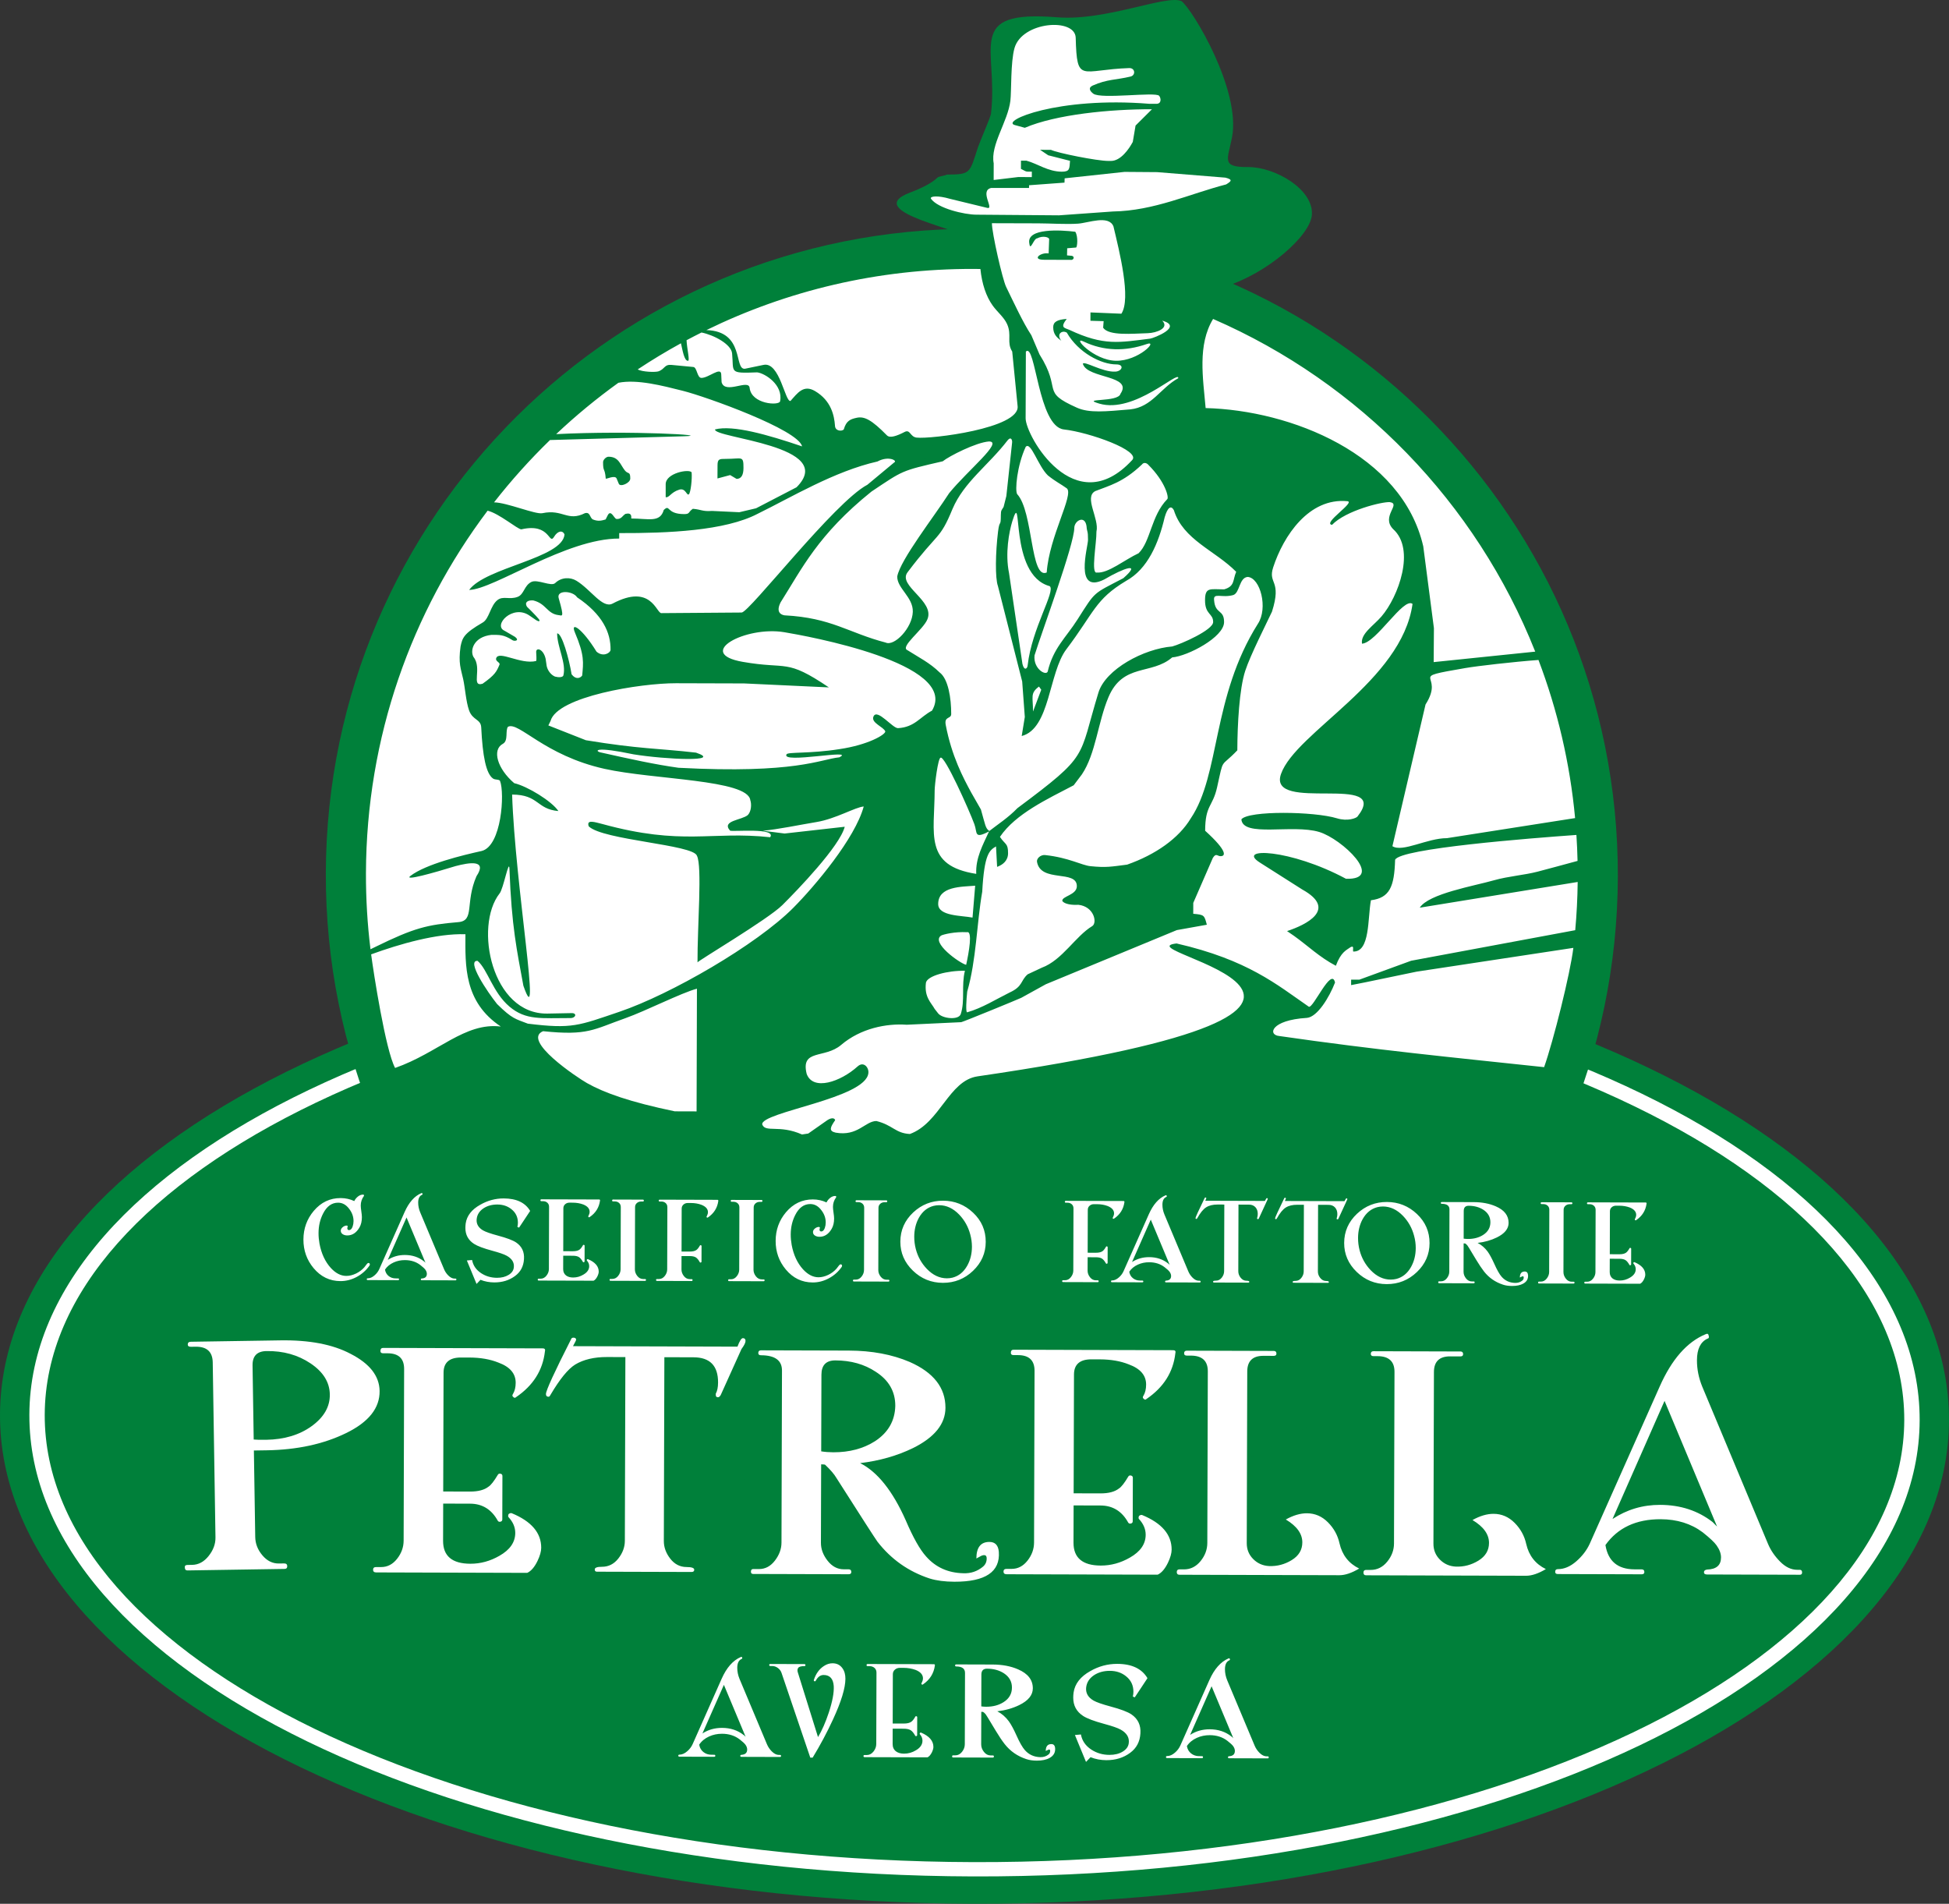
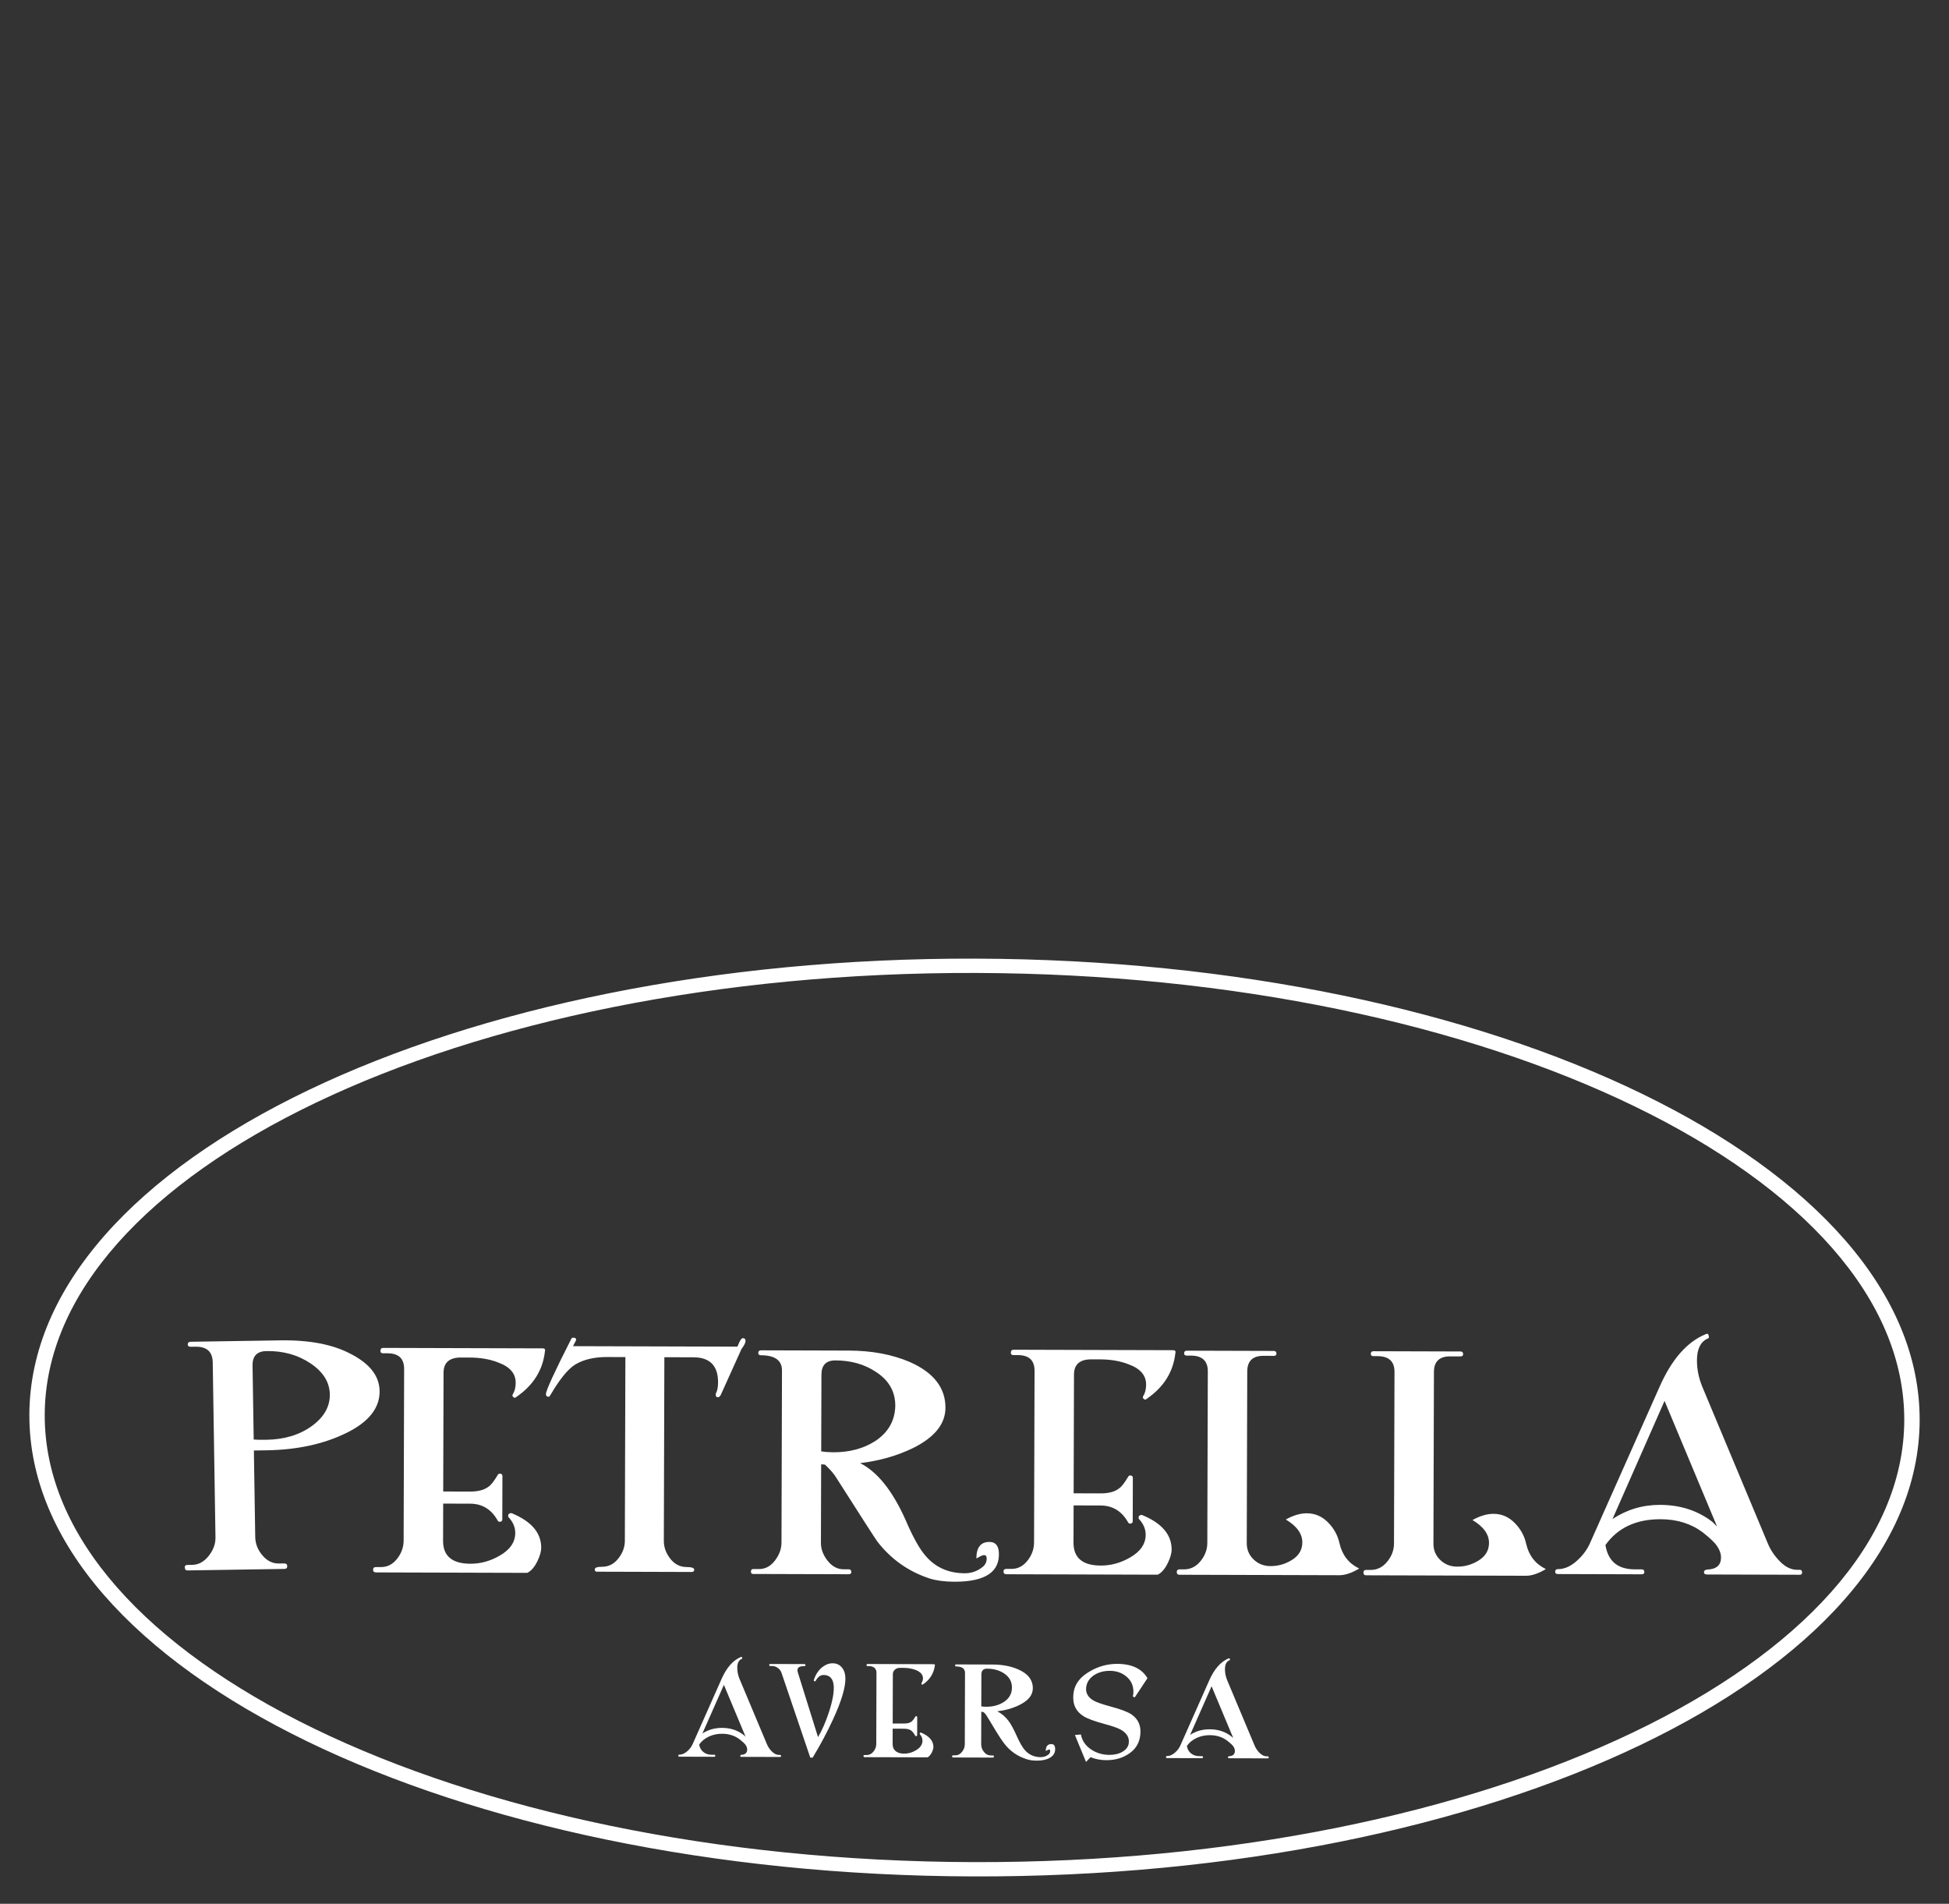
<svg xmlns="http://www.w3.org/2000/svg" version="1.1" x="0px" y="0px" width="176.312px" height="172.201px" viewBox="0 0 176.312 172.201" style="enable-background:new 0 0 176.312 172.201;" xml:space="preserve">
  <rect x="0" y="0" width="176.312" height="172.201" fill="#333333" stroke="none" />
  <style type="text/css">
	.st0{fill-rule:evenodd;clip-rule:evenodd;fill:#00803A;}
	.st1{fill:#FFFFFF;}
	.st2{fill-rule:evenodd;clip-rule:evenodd;fill:#FFFFFF;}
</style>
  <defs>
</defs>
  <g>
-     <path class="st0" d="M88.029,172.2c48.679,0.141,88.213-19.44,88.283-43.727s-39.35-44.096-88.029-44.236S0.07,103.678,0,127.964   S39.35,172.059,88.029,172.2" />
    <path class="st1" d="M88.273,88.006l0,0.003h-0.001l-0.002,0l0-0.003c-23.299-0.067-44.4,4.419-59.677,11.726   c-15.136,7.239-24.515,17.226-24.547,28.244l0.003,0l0,0l0,0.001l-0.003,0c-0.032,11.018,9.29,21.059,24.383,28.385   c15.235,7.395,36.309,12.003,59.609,12.071l0-0.003h0.001l0.002,0l0,0.003c23.299,0.067,44.4-4.419,59.677-11.726   c15.136-7.239,24.515-17.226,24.547-28.244h-0.003v0v0l0.003,0c0.032-11.018-9.29-21.059-24.383-28.385   C132.647,92.681,111.573,88.073,88.273,88.006 M88.276,86.708L88.276,86.708l0.001,0.003c23.528,0.068,44.83,4.731,60.247,12.215   c15.558,7.552,25.166,17.996,25.133,29.54l0.003,0v0v0l-0.003,0c-0.034,11.545-9.702,21.933-25.303,29.395   c-15.46,7.394-36.788,11.934-60.315,11.866l0,0.003h-0.002l-0.001,0l0-0.003c-23.528-0.068-44.83-4.731-60.247-12.215   c-15.558-7.552-25.166-17.996-25.133-29.54l-0.003,0l0-0.001l0,0l0.003,0c0.034-11.545,9.702-21.933,25.303-29.395   c15.46-7.394,36.788-11.934,60.315-11.866l0-0.003H88.276z" />
-     <path class="st0" d="M87.746,137.576c32.275,0.093,58.516-25.995,58.609-58.271c0.093-32.275-25.995-58.515-58.271-58.609   c-32.275-0.093-58.515,25.995-58.609,58.271C29.382,111.243,55.471,137.483,87.746,137.576" />
-     <path class="st0" d="M110.824,25.917c3.766-1.159,7.707-4.569,7.852-6.48c0.175-2.306-3.327-4.341-5.776-4.326   c-2.453,0.015-1.843-0.66-1.45-2.677c0.829-4.253-3.523-11.508-4.562-12.33c-1.335-0.63-6.822,1.815-11.259,1.46   c-8.461-0.678-5.282,2.767-5.982,8.721c-0.035,0.298-0.967,2.442-1.17,3.008c-0.775,2.374-0.627,2.488-2.843,2.5   c-0.085,0.096-0.695,0.145-0.821,0.265c-0.527,0.503-1.382,0.94-2.474,1.354c-4.752,1.799,6.055,3.557,4.374,4.023   c-3.248,0.901,0.311,18.836-3.462,20.335C83.688,54.815,97.102,91.418,110.824,25.917" />
-     <path class="st2" d="M88.855,80.664c0.187-3.449,0.656-3.749,1.248-4.104l0.099,1.85c0.523-0.188,0.988-0.566,0.99-1.23   c0.003-0.929-0.252-0.756-0.735-1.482c1.414-2.098,4.331-3.437,6.671-4.667l0.743-0.985c1.255-1.863,1.449-4.73,2.403-6.982   c1.316-3.107,3.896-1.985,5.765-3.6c1.398-0.112,4.69-1.827,4.694-3.193c0.003-1.185-0.812-0.68-0.904-2.001   c-0.079-0.697,0.71-0.154,1.739-0.448c0.599-0.205,0.519-1.576,1.303-1.638c1.146,0.083,1.856,2.829,0.92,4.242   c-4.173,6.628-3.391,13.619-6.069,17.594c-1.092,1.816-3.19,3.285-5.758,4.187c-1.465,0.188-1.891,0.284-3.316,0.141   c-0.803-0.08-1.947-0.772-4.104-1.006c-0.411-0.041-0.788,0.312-0.734,0.614c0.341,1.918,3.608,0.68,3.604,2.2   c-0.002,0.817-1.389,0.901-1.313,1.346c0.213,0.287,0.881,0.375,1.449,0.338c1.42,0.153,1.722,1.61,1.269,1.92   c-1.539,0.92-2.71,3.079-4.574,3.771l-1.277,0.597c-0.667,0.575-0.409,1.086-1.631,1.645c-1.247,0.616-2.469,1.4-3.849,1.794   c-0.135,0.005-0.074-1.137,0.008-1.871C88.328,86.817,88.356,83.504,88.855,80.664 M84.871,81.769   c0.005-1.612,2.104-1.552,3.346-1.654l-0.239,2.882C86.97,82.803,84.867,82.876,84.871,81.769z M85.157,84.613   c0.208-0.097,1.206-0.352,2.316-0.293c0.527-0.147,0.178,1.824-0.071,2.951C86.835,87.143,84.141,85.222,85.157,84.613z    M84.556,91.265c-0.313-0.567-0.955-1.062-0.794-2.372c0.118-0.632,1.968-1.116,3.527-1.083c-0.334,1.333,0.021,2.713-0.377,3.916   c-0.19,0.573-1.671,0.412-2.044-0.063L84.556,91.265z M88.313,79.044c-4.754-0.74-3.773-3.617-3.761-7.557   c0.001-0.479,0.294-2.893,0.534-2.953c0.366-0.218,2.569,4.692,3.06,6.021c0.283,0.766-0.057,1.373,1.327,0.646   C88.897,76.461,88.249,77.603,88.313,79.044z M93.343,15.525l-0.001,0.493l-1.233-0.004l-2.219,0.267l0.003-1.507   c-0.321-1.66,1.285-3.779,1.509-5.661c0.104-0.875,0.013-3.49,0.37-4.755c0.687-2.432,5.489-2.768,5.539-0.945   c0.115,4.197,0.438,2.888,4.856,2.744c0.549,0,0.576,0.683,0.077,0.773c-1.263,0.306-2.077,0.22-3.402,0.81   c-0.448,0.213-0.21,0.53,0.061,0.733c0.699,0.521,5.633-0.188,5.956,0.191c0.177,0.207,0.244,0.759-0.302,0.726l-0.593-0.002   c-8.29-0.671-13.476,1.563-12.165,1.922l0.909,0.249c2.823-1.206,7.699-1.689,11.502-1.678l-1.484,1.476l-0.251,1.479   c-0.339,0.637-1.087,1.723-1.978,1.721l-0.247-0.001c-1.022-0.003-4.584-0.716-5.175-1.002l-0.986-0.003l0.739,0.495l1.97,0.501   c-0.059,0.694,0.004,0.984-0.742,0.982c-1.257-0.004-2.185-0.721-3.203-0.996l-0.493-0.001l-0.002,0.74   C92.916,15.557,92.728,15.524,93.343,15.525z M88.323,19.418c-1.065-0.003-3.5-0.563-4.111-1.453   c-0.094-0.224,0.623-0.304,1.729,0.021l3.367,0.817c0.676,0.164-0.74-1.57,0.365-1.803l3.417,0.003l0.001-0.247l3.206-0.237   l0.014-0.389l5.414-0.582l2.958,0.022l6.164,0.498c0.726,0.178,0.519,0.338,0.074,0.612c-3.342,0.866-6.513,2.387-10.246,2.449   l-4.879,0.348L88.323,19.418z M71.512,36.265c-0.492,0.134-0.971-3.563-2.433-3.261l-1.693,0.351   c-1.021,0.094,0.023-3.394-3.485-3.497c7.298-3.566,15.503-5.558,24.172-5.533c0.206,0.001,0.413,0.003,0.618,0.007   c0.135,1.328,0.51,2.476,1.116,3.316c0.421,0.583,1.017,1.045,1.295,1.663c0.454,1.006-0.063,1.648,0.466,2.488l0.487,4.933   c0.239,2.017-7.883,3.004-9.138,2.85c-0.6-0.074-0.568-0.775-1.08-0.512c-0.714,0.368-1.333,0.585-1.603,0.311   c-1.37-1.393-2.03-1.746-2.738-1.591c-0.54,0.118-0.94,0.251-1.162,1.043c-0.144,0.201-0.798,0.183-0.801-0.347   c-0.067-0.883-0.33-2.243-1.802-3.111C72.686,34.757,72.143,35.558,71.512,36.265z M66.226,31.956   c0.172,1.744-0.337,1.825,2.268,1.725c0.688,0.072,2.378,1.128,2.074,2.619c-0.084,0.412-2.591,0.268-2.755-1.218   c-0.092-0.829-2.22,0.621-2.536-0.512l-0.034-0.717c-0.033-0.71-1.141,0.332-1.789,0.33c-0.401-0.001-0.386-0.955-0.737-0.989   l-1.996-0.189c-0.602-0.057-0.568,0.351-1.118,0.573c-0.285,0.115-1.524,0.064-1.915-0.165c1.268-0.84,2.573-1.629,3.912-2.363   c0.142,0.594,0.288,1.615,0.648,1.585c0.166-0.024-0.111-1.136-0.141-1.861c0.447-0.239,0.899-0.471,1.353-0.698   C64.632,30.315,66.145,31.152,66.226,31.956z M94.863,22.921c-0.743-0.114-1.557,0.572-0.422,0.576l2.495,0.009   c0.219-0.025,0.28-0.317,0.021-0.367l-0.43-0.039l0.015-0.644l0.8-0.067c0.111-0.013,0.208-0.996-0.069-1.426   c-1.321-0.166-4.39-0.346-4.162,1.028l0.021,0.127c0.092,0.557,0.399-0.56,0.687-0.557c0.524-0.276,1.118-0.104,1.09,0.089   L94.863,22.921z M102.249,37.029c-2.25,0.192-3.706,0.347-4.822-0.15c-3.354-1.493-1.297-1.503-3.392-4.827L93.3,30.324   c-0.753-1.132-1.622-3.027-2.281-4.371c-0.331-0.675-1.29-4.881-1.288-5.763l4.192,0.012c1.137,0.003,2.509,0.102,3.603,0.027   c0.922-0.064,2.775-0.812,3.2,0.251c0.533,2.247,1.618,6.528,0.717,7.895l-2.797-0.116l-0.002,0.755l1.194,0.035l-0.045,0.595   c0.52,0.754,2.651,0.531,4.026,0.494c0.825-0.022,1.988-0.475,1.319-1.134c1.953,0.539-0.796,1.589-1.085,1.625   c-2.791,0.346-4.184,0.678-7.3-0.787c-0.479-0.201-0.874-0.194-0.257-0.993c-0.859,0.057-1.22,0.27-1.221,0.742   c-0.002,0.661,0.348,0.949,0.736,1.235c-0.492-0.619,0.082-0.996,0.495-0.738c1.047,1.822,3.116,2.878,4.479,2.874   c0.736-0.002,0.54,0.614-0.083,0.652c-1.179,0.072-2.917-1.059-2.949-0.684l0.02,0.021c0.457,1.304,4.536,0.983,3.389,2.665   c-0.196,0.81-3.704,0.367-1.916,0.892c3.19,0.938,7.224-3.098,7.143-2.299C104.984,35.088,104.215,36.821,102.249,37.029z    M92.781,37.833l0.022-6.031c0.884-0.86,1.102,6.786,3.44,7.043c2.267,0.25,7.052,1.939,6.159,2.787   C97.204,47.237,92.775,39.397,92.781,37.833z M64.91,42.08l-0.006,1.198l1.147-0.307l0.582,0.346   c0.411-0.006,0.622-0.325,0.624-0.985c0.003-1.162-0.127-0.821-1.605-0.825C65.083,41.507,64.912,41.512,64.91,42.08z    M55.783,43.287l0.195,0.471c0.135,0.325,1.037-0.066,1.038-0.467c0.002-0.695-0.194-0.365-0.491-0.741   c-0.43-0.545-0.55-1.235-1.476-1.238c-0.219-0.001-0.494,0.273-0.494,0.492c-0.003,0.929,0.161,0.467,0.242,1.481   C54.786,43.388,55.634,42.927,55.783,43.287z M60.22,43.793l0,1.178c0.322,0.073,0.457-0.444,1.231-0.681   c0.59-0.181,0.678,0.619,0.876,0.408c0.154-0.164,0.298-1.374,0.238-1.977C62.332,42.394,60.223,42.789,60.22,43.793z    M68.397,45.975l-1.517,0.357l-2.476-0.117c-0.85,0.067-0.954-0.128-1.725-0.194c-0.446,0.297-0.242,0.482-0.795,0.481   c-1.645-0.005-1.238-0.943-1.839-0.372c-0.336,1.172-1.373,0.774-2.939,0.769c0-0.164,0.071-0.556-0.523-0.418   c-0.272,0.153-0.36,0.5-0.817,0.46c-0.201-0.018-0.501-0.908-0.794-0.325l-0.185,0.369c-0.338,0.099-0.657,0.202-1.152,0.001   c-0.3-0.158-0.226-0.696-0.716-0.57c-1.587,0.796-1.991-0.389-3.85,0.003c-0.637,0.134-3.183-0.961-4.376-0.98   c1.557-1.994,3.25-3.877,5.063-5.637l12.143-0.342c2.733-0.077-4.785-0.538-11.587-0.192c1.769-1.669,3.651-3.22,5.63-4.645   c1.682-0.338,3.974,0.259,5.841,0.73c2.085,0.525,10.431,3.511,10.779,5.024c-3.128-1.063-6.258-1.953-7.874-1.537   c-0.184,0.797,11.161,1.443,7.37,5.235L68.397,45.975z M105.586,45.158c-1.456,1.496-1.493,3.812-2.584,4.884   c-1.258,0.581-2.765,1.84-3.775,1.745c-0.562,0.171-0.022-2.671-0.039-3.704c0.277-1.159-1.163-3.124-0.102-3.664   c1.254-0.496,2.501-0.771,4.213-2.4c0.173-0.242,0.449-0.13,0.571,0.013C105.434,43.585,105.774,45.042,105.586,45.158z    M70.973,55.659c-0.313-0.047-0.81-0.274-0.358-1.174c1.922-3.035,3.382-6.132,8.22-10.021c2.889-1.923,2.633-1.861,6.447-2.738   c0.583-0.472,3.029-1.715,4.185-1.794c1.338,0-1.917,2.605-3.604,4.676c-1.364,2.126-4.413,6.02-4.696,7.533   c-0.019,1.084,1.451,1.868,1.408,3.203c-0.047,1.462-1.676,3.145-2.453,2.778C76.741,57.241,75.234,55.879,70.973,55.659z    M94.689,51.784c-1.489,0.654-1.211-5.51-2.671-7.087c-0.214-0.308-0.027-2.56,0.773-4.284c0.476-0.5,1.106,1.73,2.006,2.593   c0.725,0.579,1.127,0.748,1.717,1.172C97.16,44.76,94.914,48.524,94.689,51.784z M49.454,60.244l-0.094-0.651   c-0.208-0.922-0.893-1.071-0.855-0.586c0.004,0.116,0.053,0.717-0.006,0.782c-1.398,0.348-3.377-0.986-3.613-0.25   c-0.094,0.308,0.426,0.373,0.286,0.614c-0.248,0.585-0.388,0.896-1.519,1.694c-1.084,0.316-0.002-1.407-0.82-2.423   c-0.334-0.589,0.003-1.818,1.625-2c0.717,0.008,1.074-0.048,1.909,0.485c0.172,0.112,0.666,0.047,0.233-0.297l-0.957-0.559   c-1.083-0.474,0.726-2.429,2.255-1.374L48.51,56.1c0.264,0.149,0.283,0.081,0.301,0.022c0.01-0.083-0.547-0.664-1.138-1.239   c-0.248-0.399,0.057-0.608,0.559-0.574c1.198,0.291,1.238,1.198,2.294,1.33c0.3,0.012,0.565,0.364,0.025-1.494   c-0.279-0.809,1.269-0.727,1.656-0.116c2.295,1.536,3.056,3.199,3.024,4.767c-0.036,0.285-0.691,0.656-1.271,0.145   c-1.301-2.122-2.395-2.779-1.952-1.733c0.881,2.077,0.765,2.717,0.659,3.893c-0.166,0.242-0.579,0.398-0.959-0.109   c-0.213-1.346-0.884-3.78-1.309-3.694c0.011,1.237,0.853,2.707,0.564,3.805c-0.064,0.165-0.409,0.189-0.753,0.097   C49.891,61.071,49.553,60.707,49.454,60.244z M128.752,49.417c-1.918-8.342-11.985-12.313-19.687-12.506   c-0.237-2.71-0.75-5.707,0.674-8.061c13.263,5.766,23.798,16.62,29.142,30.092l-9.187,0.947l0.022-3.07L128.752,49.417z    M92.967,60.166c-0.019,0.324-0.315,0.55-0.474-0.109l-1.213-8.22c-0.366-1.783,0.004-3.727,0.291-4.669   c1.024-3.275-0.388,4.832,3.389,5.852C95.519,53.456,93.342,56.827,92.967,60.166z M94.777,60.747   c-0.165,0.41-1.322-0.266-1.19-1.466c0.663-2.144,3.593-10.023,3.597-11.533c0.007-0.647,0.948-1.191,1.105-0.166   c0.048,0.624,0.139,0.354,0.136,1.254c-0.002,0.632-1.292,4.965,1.477,3.573c1.761-1.039,3.417-1.604,1.719-0.111   c-2.795,1.469-2.474,1.108-4.15,3.74C96.423,57.685,95.281,58.613,94.777,60.747z M93.449,64.36   c0.004-1.325-0.281-1.649,0.541-2.259l0.204,0.288L93.449,64.36z M92.47,61.644l0.237,3.207l-0.281,1.724   c2.575-0.67,2.437-5.726,4.036-7.841c2.527-3.341,2.599-4.509,5.404-6.189c1.972-1.081,2.943-3.421,3.494-5.756   c0.265-0.912,0.576-1.104,0.829-0.648c0.839,2.699,3.736,3.648,5.64,5.58c-0.33,0.758-0.098,1.296-1.089,1.589   c-1.283-0.004-1.725-0.221-1.729,0.981c-0.004,1.324,0.736,1.168,0.734,1.975c-0.002,0.723-2.929,2.004-3.705,2.209   c-2.57,0.207-6.028,2.061-6.672,4.171c-1.843,6.038-0.762,5.556-7.332,10.456c-0.82,0.855-1.802,1.485-2.538,2.063   c-0.362-0.247-0.359-0.543-0.761-1.942l-0.874-1.529c-0.718-1.32-1.772-3.295-2.31-6.126c-0.152-0.804,0.495-0.513,0.496-0.985   c0.004-1.415-0.264-3.183-1.052-3.764c-0.875-0.861-1.886-1.361-2.901-2.006c-0.734-0.295,1.43-1.859,1.8-2.798   c0.693-1.656-2.712-3.034-1.799-4.246c2.799-3.714,2.887-2.862,4.071-5.735c1.039-2.443,3.265-3.962,4.981-6.203   c0.302-0.378,0.446-0.042,0.406,0.233l-0.518,4.803l-0.249,0.986c-0.17,0.3-0.247,0.263-0.249,0.739   c-0.003,1.151-0.109,0.337-0.251,1.479c-0.237,1.91-0.273,4.224-0.014,4.933L92.47,61.644z M57.317,68.232   c2.933,0.473,8.139,0.695,5.646-0.154c-3.454-0.396-5.098-0.321-9.961-1.122l-3.396-1.339l0.195-0.397   c0.599-2.219,8.14-3.429,11.353-3.42l6.164,0.018l7.662,0.358c-3.924-2.649-3.68-1.59-7.787-2.309   c-4.397-0.769,0.243-3.271,3.763-2.681c1.937,0.325,15.887,2.8,13.357,7.091c-1.102,0.585-1.565,1.496-3.073,1.586   c-0.487,0.029-1.874-1.8-2.218-1.065c-0.274,0.585,0.931,0.952,1.064,1.364c0.009,0.29-1.552,1.217-4.155,1.6   c-2.662,0.423-4.643,0.242-4.778,0.467c-0.54,0.899,6.35-0.53,4.776,0.273c-1.732,0.175-3.924,1.51-14.551,0.945   c-2.127-0.296-4.335-0.78-7.131-1.408C53.849,67.915,53.79,67.493,57.317,68.232z M125.962,76.54l2.996-12.817   c1.857-2.909-1.927-2.343,3.607-3.297c1.093-0.188,4.328-0.561,6.61-0.73c1.713,4.513,2.848,9.311,3.313,14.302l-11.592,1.816   C129.11,75.809,126.881,77.127,125.962,76.54z M33.962,85.646l-0.447,0.218c-0.277-2.256-0.417-4.554-0.41-6.886   c0.036-12.306,4.127-23.654,11.004-32.784c1.039,0.245,2.714,1.683,3.05,1.688c2.649-0.62,2.476,1.482,2.967,0.667   c0.318-0.528,0.767-0.622,0.942-0.202c-0.186,2.157-7.115,2.96-8.628,5.014c2.24-0.044,8.765-4.661,13.575-4.647l0.001-0.493   c4.395,0.013,9.584-0.202,12.534-1.752c3.013-1.474,6.926-3.844,10.825-4.724c1.018-0.551,1.845-0.063,1.52,0.083l-2.428,2.019   C75.501,45.405,67.787,55.4,67.091,55.405l-7.267,0.054c-0.455,0.003-0.921-2.709-4.405-0.865c-0.916,0.485-1.96-1.268-3.282-2.069   c-0.545-0.331-1.358-0.326-1.914,0.215c-0.354,0.344-1.601-0.374-2.152-0.102c-0.663,0.327-0.656,1.13-1.246,1.351   c-0.752,0.282-1.309-0.118-1.829,0.294c-0.636,0.504-0.739,1.686-1.322,2.023c-1.74,1.007-1.843,1.388-2.011,2.172   c-0.212,1.524,0.028,2.002,0.24,2.96c0.166,0.748,0.25,2.018,0.527,2.808c0.325,0.926,1.066,0.777,1.103,1.549   c0.126,2.589,0.432,4.189,1.076,4.631c0.185,0.127,0.565,0.056,0.627,0.215c0.432,1.102,0.142,5.878-1.657,6.331   c-1.703,0.377-5.042,1.18-6.449,2.256c-0.652,0.499,2.127-0.283,4.078-0.886c1.22-0.321,2.92-0.623,1.894,0.917   c-1.049,2.408-0.135,4.022-1.639,4.15C38.653,83.648,37.493,83.913,33.962,85.646z M45.304,92.852   c-3.259-0.397-5.664,2.383-9.562,3.747c-0.865-1.603-1.956-8.66-2.168-10.274c2.574-0.938,5.954-1.911,8.529-1.82   C42.094,87.338,41.951,90.619,45.304,92.852z M56.027,91.52c-3.687,1.249-4.256,1.569-8.278,1.072   c-1.119-0.437-1.387-0.402-2.781-1.773c-0.87-1.089-2.816-3.974-1.765-3.905c0.898,0.756,1.368,2.852,2.883,4.134   c1.497,1.268,2.901,1.031,5.517,1.039c0.498,0.003,0.628-0.477,0.07-0.447l-2.138,0.041c-5.048,0.095-6.672-7.886-4.342-10.865   c0.341-0.388,0.857-3.211,0.893-2.236c0.191,5.259,0.686,7.437,1.261,10.582c1.695,4.891-0.756-9.134-1.019-17.291   c2.431,0.007,2.191,1.32,4.187,1.492c-0.589-0.886-2.782-2.237-3.999-2.524c-1.521-1.298-2.032-3.02-1.024-3.56   c0.521-0.279,0.194-1.211,0.463-1.541c0.972-0.501,3.264,2.59,8.735,3.807c4.455,0.991,12.96,0.959,13.185,2.835   c0.124,0.347,0.094,1.009-0.221,1.339c-0.536,0.472-2.427,0.5-1.609,1.415c0.244,0.119,4.218-0.291,3.628,0.596   c-5.338-0.576-7.924,0.799-15.199-1.2c-0.623-0.151-1.455-0.449-1.214,0.216c1.271,1.25,9.469,1.649,9.785,2.658   c0.494,0.923,0.036,6.435,0.054,9.652c-0.076-0.085,6.372-3.893,7.675-5.187c1.392-1.382,5.187-5.321,5.644-7.086l-5.441,0.612   l-1.972-0.253c1.291-0.104,3.369-0.54,4.871-0.788c1.724-0.286,3.495-1.343,4.259-1.405c-0.779,2.883-4.41,7.193-6.375,9.17   C68.446,85.452,60.673,89.946,56.027,91.52z M49.127,93.274c4.057,0.42,4.539-0.15,7.467-1.184c1.8-0.636,5.052-2.291,6.453-2.66   l-0.032,11.099c-0.657-0.002-1.315-0.004-1.973-0.006c-4.057-0.844-6.372-1.668-7.95-2.56   C52.219,97.469,47.167,94.096,49.127,93.274z M98.022,30.891c1.841,0.881,3.786,0.902,5.713,0.23   c1.102-0.384-0.735,1.54-2.778,1.511C98.914,32.603,96.927,30.367,98.022,30.891z M82.311,102.573   c-1.319-0.07-1.533-0.801-3.034-1.174c-1.022,0.017-1.685,1.407-3.684,1.051c-0.644-0.148-0.489-0.481-0.041-1.128   c-0.061-0.225-0.387-0.257-0.849,0.099l-1.585,1.11l-0.566,0.086c-2.059-0.915-3.305-0.133-3.6-0.911   c-0.119-1.129,9.397-2.338,9.604-4.649c0.055-0.496-0.43-1.087-0.971-0.598c-1.555,1.405-4.039,2.242-4.611,0.677   c-0.559-2.283,1.625-1.347,3.118-2.619c1.771-1.509,4.11-1.957,5.932-1.826l4.932-0.232c0.22-0.047,5.074-2.033,5.431-2.204   l2.223-1.227l11.85-4.898l2.714-0.485c-0.227-0.86-0.225-0.904-1.23-0.99l0.003-0.986l1.77-4.066   c0.273-0.434,0.379-0.209,0.628-0.165c0.549,0.057,0.749-0.417-1.324-2.294c0.007-2.352,0.679-2.133,1.079-3.924   c0.628-2.813,0.255-1.698,1.832-3.351c0.007-2.327,0.178-5.546,0.717-7.194c0.461-1.413,1.923-4.291,2.417-5.345   c0.92-2.892-0.389-2.481,0.109-4.011c0.926-2.844,3.232-6.318,6.711-5.984c0.773,0.074-2.298,2.007-1.388,2.141   c1.252-1.303,4.553-2.108,5.231-2.056c1.058,0.159-0.83,1.282,0.294,2.436c2.054,1.83,0.48,6.128-1.049,7.903   c-0.731,0.849-1.908,1.568-1.764,2.464c1.285-0.065,3.764-4.244,4.572-3.597c-0.973,6.989-10.562,11.601-11.897,15.378   c-1.275,3.605,10.072-0.171,6.918,3.853c-0.116,0.148-0.885,0.46-1.86,0.161c-2.05-0.628-7.999-0.711-8.644,0.094   c0.133,1.663,4.615,0.414,7.037,1.141c2.06,0.618,5.989,4.35,2.425,4.235c-5.052-2.713-9.978-2.856-7.791-1.467l3.843,2.442   c3.221,1.787,0.332,3.194-1.382,3.757l0.63,0.433c1.262,0.901,2.299,1.925,3.784,2.704c0.466-1.254,0.94-1.401,1.341-1.691   c0.354-0.166,0.16,0.255,0.23,0.404c1.534,0.053,1.299-3.008,1.601-4.639c1.697-0.215,2.117-1.219,2.187-3.658   c0.42-1.031,12.228-1.953,16.402-2.25c0.051,0.779,0.085,1.562,0.103,2.349c-1.153,0.313-2.641,0.718-3.634,0.977   c-1.171,0.305-2.635,0.409-3.906,0.77c-1.847,0.526-5.919,1.213-6.736,2.484l14.288-2.326c-0.017,1.469-0.091,2.923-0.222,4.362   l-14.843,2.763l-4.69,1.713l-0.74-0.002l-0.001,0.493l1.233-0.243l4.688-0.973l14.184-2.153c-0.278,2.317-1.812,8.434-2.646,10.79   c-8.47-0.903-15.096-1.538-23.954-2.816c-1.065-0.093-0.786-1.442,2.499-1.641c0.946-0.089,2.015-1.844,2.541-3.198   c-0.326-1.459-1.976,2.382-2.373,2.188c-2.893-1.999-5.508-4.236-11.962-5.721c-5.372,0.624,26.528,5.522-18.005,12.021   C85.82,97.743,85.042,101.576,82.311,102.573z" />
    <path class="st1" d="M155.331,138.08l-4.751-11.366l-4.707,10.683c1.3-0.854,2.734-1.283,4.308-1.278   c1.838,0.005,3.424,0.523,4.746,1.554C155.007,137.755,155.142,137.891,155.331,138.08 M163.022,142.238   c0,0.135-0.068,0.203-0.203,0.202l-8.392-0.024c-0.189-0.001-0.284-0.068-0.283-0.204c0-0.135,0.095-0.216,0.284-0.242   c0.838-0.025,1.258-0.388,1.26-1.091c0.001-0.351-0.133-0.717-0.402-1.096c-0.188-0.271-0.606-0.664-1.253-1.179   c-1.052-0.787-2.321-1.182-3.808-1.187c-2.216-0.006-3.881,0.773-4.993,2.337c0.239,1.46,1.115,2.193,2.629,2.197l0.649,0.002   c0.162,0,0.243,0.082,0.243,0.244c0,0.135-0.082,0.202-0.244,0.202l-7.581-0.022c-0.162,0-0.243-0.068-0.243-0.203   c0-0.162,0.082-0.243,0.244-0.242c0.568,0.002,1.122-0.233,1.664-0.705c0.542-0.472,0.949-1.004,1.221-1.598l6.325-14.212   c1.088-2.456,2.471-4.034,4.149-4.731c0.162-0.08,0.257-0.04,0.283,0.122c0.054,0.162,0.013,0.257-0.122,0.283   c-0.622,0.296-0.935,0.943-0.938,1.943c-0.002,0.811,0.158,1.609,0.48,2.393l5.959,14.248c0.242,0.568,0.605,1.096,1.09,1.584   c0.485,0.488,0.998,0.733,1.538,0.734l0.243,0.001C162.955,141.995,163.022,142.076,163.022,142.238z M139.843,141.928   c-0.677,0.403-1.272,0.604-1.786,0.603l-14.473-0.042c-0.162,0-0.243-0.082-0.243-0.244c0-0.162,0.082-0.243,0.244-0.243   l0.405,0.001c0.595,0.002,1.095-0.247,1.502-0.746c0.407-0.499,0.611-1.046,0.613-1.64l0.045-15.527   c0.003-0.946-0.509-1.42-1.536-1.423l-0.365-0.001c-0.162,0-0.243-0.068-0.243-0.203c0-0.162,0.082-0.243,0.244-0.242l7.865,0.023   c0.162,0,0.243,0.082,0.243,0.244c0,0.135-0.082,0.203-0.244,0.202l-0.932-0.003c-0.973-0.003-1.461,0.469-1.464,1.415   l-0.045,15.527c-0.002,0.568,0.193,1.048,0.584,1.441c0.391,0.393,0.87,0.604,1.437,0.633c0.73,0.029,1.413-0.151,2.049-0.541   c0.636-0.39,0.955-0.923,0.957-1.599c0.002-0.784-0.496-1.474-1.494-2.072c0.677-0.376,1.312-0.564,1.907-0.562   c0.73,0.002,1.364,0.274,1.903,0.816c0.539,0.542,0.889,1.178,1.049,1.908C138.306,140.707,138.898,141.466,139.843,141.928z    M122.955,141.879c-0.677,0.403-1.272,0.604-1.786,0.603l-14.473-0.042c-0.162,0-0.243-0.082-0.243-0.244   c0-0.162,0.082-0.243,0.244-0.243l0.405,0.001c0.595,0.002,1.095-0.247,1.502-0.746c0.407-0.499,0.611-1.046,0.613-1.64   l0.045-15.527c0.003-0.946-0.509-1.42-1.536-1.423l-0.365-0.001c-0.162,0-0.243-0.068-0.243-0.203c0-0.162,0.082-0.243,0.244-0.242   l7.865,0.023c0.162,0,0.243,0.082,0.243,0.244c0,0.135-0.082,0.202-0.244,0.202l-0.932-0.003c-0.973-0.003-1.461,0.469-1.464,1.415   l-0.045,15.527c-0.002,0.568,0.193,1.048,0.584,1.441c0.391,0.393,0.87,0.604,1.437,0.633c0.73,0.029,1.413-0.151,2.049-0.541   c0.636-0.39,0.955-0.923,0.957-1.599c0.002-0.784-0.496-1.474-1.494-2.072c0.677-0.376,1.312-0.564,1.907-0.562   c0.73,0.002,1.364,0.274,1.903,0.816c0.539,0.542,0.889,1.178,1.049,1.908C121.417,140.658,122.01,141.417,122.955,141.879z    M106.325,122.411c-0.194,1.702-1.063,3.078-2.607,4.128c-0.081,0.081-0.162,0.081-0.243-0.001   c-0.108-0.081-0.121-0.176-0.04-0.284c0.163-0.27,0.245-0.607,0.246-1.013c0.002-0.838-0.523-1.447-1.569-1.829   c-0.749-0.3-1.62-0.451-2.614-0.454l-0.764-0.002c-1.047-0.003-1.576,0.455-1.578,1.374l-0.031,10.744l2.432,0.007   c0.73,0.002,1.284-0.145,1.664-0.441c0.217-0.134,0.502-0.499,0.854-1.092c0.054-0.081,0.135-0.108,0.243-0.08   c0.108,0.027,0.162,0.095,0.162,0.203l-0.011,3.933c0,0.108-0.055,0.175-0.163,0.202c-0.108,0.027-0.189-0.001-0.243-0.082   c-0.565-1.029-1.401-1.545-2.509-1.548l-2.432-0.007l-0.01,3.365c-0.004,1.378,0.818,2.07,2.467,2.075   c0.919,0.003,1.798-0.238,2.637-0.722c0.947-0.538,1.423-1.226,1.425-2.064c0.001-0.513-0.2-0.987-0.604-1.421   c-0.054-0.054-0.054-0.149,0.001-0.284c0.108-0.081,0.203-0.108,0.284-0.08c1.782,0.735,2.671,1.778,2.667,3.129   c-0.001,0.324-0.11,0.716-0.328,1.175c-0.272,0.567-0.584,0.931-0.936,1.092l-13.663-0.04c-0.189-0.001-0.284-0.082-0.283-0.244   c0-0.162,0.095-0.243,0.284-0.242l0.446,0.001c0.568,0.002,1.048-0.247,1.441-0.746c0.393-0.499,0.591-1.046,0.593-1.64   l0.045-15.527c0.003-0.946-0.496-1.42-1.496-1.423l-0.405-0.001c-0.162,0-0.243-0.068-0.243-0.203   c0.001-0.189,0.082-0.284,0.244-0.283l14.433,0.042C106.312,122.127,106.379,122.222,106.325,122.411z M80.99,127.162   c0.004-1.297-0.588-2.326-1.775-3.086c-1.025-0.679-2.24-1.02-3.646-1.024c-0.838-0.002-1.258,0.429-1.26,1.294l-0.02,6.933   c0.351,0.055,0.716,0.083,1.094,0.084c1.459,0.004,2.717-0.33,3.773-1.003C80.347,129.58,80.959,128.514,80.99,127.162z    M90.357,140.366c0.13,1.811-1.211,2.713-4.022,2.705c-0.865-0.003-1.608-0.099-2.229-0.29c-1.917-0.627-3.495-1.74-4.734-3.338   c-0.215-0.298-1.453-2.22-3.713-5.768c-0.188-0.325-0.525-0.718-1.01-1.179c-0.027-0.027-0.149-0.041-0.365-0.042l-0.021,7.095   c-0.002,0.568,0.2,1.109,0.603,1.623c0.404,0.515,0.89,0.773,1.457,0.775l0.446,0.001c0.162,0,0.243,0.082,0.243,0.244   c0,0.135-0.082,0.203-0.244,0.202l-8.635-0.025c-0.135,0-0.203-0.068-0.202-0.203c0-0.162,0.068-0.243,0.203-0.243l0.527,0.002   c0.568,0.002,1.048-0.254,1.441-0.766c0.393-0.512,0.591-1.052,0.593-1.62l0.045-15.568c0.003-0.919-0.631-1.38-1.901-1.384   c-0.162,0-0.243-0.068-0.243-0.203c0-0.162,0.082-0.243,0.244-0.243l7.946,0.023c2.081,0.006,3.918,0.349,5.511,1.03   c2.16,0.952,3.237,2.334,3.231,4.145c-0.004,1.46-0.981,2.673-2.93,3.64c-1.435,0.699-3.03,1.153-4.788,1.365   c1.565,0.788,2.939,2.509,4.12,5.161c0.671,1.57,1.29,2.666,1.855,3.289c0.862,0.976,1.982,1.479,3.361,1.51   c0.676,0.029,1.271-0.172,1.786-0.603c0.217-0.189,0.326-0.432,0.326-0.729c0.001-0.297-0.161-0.379-0.486-0.245   c-0.135,0.081-0.284,0.161-0.447,0.242c0.003-1,0.396-1.499,1.18-1.497C90.022,139.473,90.305,139.771,90.357,140.366z    M67.442,121.292c0,0.162-0.123,0.405-0.367,0.735l-1.877,4.157c-0.082,0.135-0.163,0.202-0.244,0.202   c-0.135,0-0.203-0.068-0.202-0.203c0,0.027,0-0.013,0-0.122c0.136-0.243,0.204-0.581,0.206-1.013   c0.004-1.514-0.737-2.273-2.223-2.277l-2.635-0.008l-0.048,16.622c-0.002,0.568,0.193,1.102,0.583,1.603   c0.39,0.501,0.883,0.753,1.478,0.754c0.46,0.001,0.689,0.083,0.689,0.245c0,0.135-0.082,0.202-0.244,0.202l-8.554-0.025   c-0.135,0-0.203-0.068-0.202-0.203c0-0.162,0.217-0.243,0.649-0.241c0.595,0.002,1.089-0.247,1.482-0.746   c0.393-0.499,0.591-1.032,0.592-1.6l0.048-16.622l-1.662-0.005c-1.162-0.003-2.122,0.224-2.88,0.681   c-0.65,0.404-1.396,1.32-2.238,2.75c-0.054,0.108-0.109,0.162-0.163,0.162c-0.162,0-0.243-0.082-0.242-0.244   c0.001-0.324,0.762-1.984,2.285-4.98c0.027-0.081,0.095-0.121,0.203-0.121c0.162,0,0.243,0.068,0.243,0.203   c0,0.027-0.095,0.216-0.285,0.567l14.879,0.043c0.191-0.513,0.354-0.769,0.489-0.769C67.362,121.042,67.443,121.123,67.442,121.292   z M49.294,122.246c-0.194,1.702-1.063,3.078-2.607,4.128c-0.081,0.081-0.162,0.081-0.243-0.001   c-0.108-0.081-0.121-0.176-0.04-0.284c0.163-0.27,0.245-0.607,0.246-1.013c0.002-0.838-0.523-1.447-1.569-1.829   c-0.749-0.3-1.62-0.451-2.614-0.454l-0.764-0.002c-1.047-0.003-1.576,0.455-1.578,1.374l-0.031,10.744l2.432,0.007   c0.73,0.002,1.284-0.145,1.664-0.441c0.217-0.134,0.501-0.499,0.855-1.092c0.054-0.081,0.135-0.108,0.243-0.08   c0.108,0.027,0.162,0.095,0.162,0.203l-0.011,3.933c0,0.108-0.055,0.175-0.163,0.202c-0.108,0.027-0.189-0.001-0.243-0.082   c-0.565-1.029-1.401-1.545-2.509-1.548l-2.432-0.007l-0.01,3.365c-0.004,1.378,0.818,2.07,2.467,2.075   c0.919,0.003,1.798-0.238,2.637-0.722c0.948-0.538,1.423-1.226,1.425-2.064c0.001-0.513-0.2-0.987-0.604-1.421   c-0.054-0.054-0.054-0.149,0.001-0.284c0.108-0.081,0.203-0.108,0.284-0.08c1.782,0.735,2.671,1.778,2.667,3.129   c-0.001,0.324-0.11,0.716-0.328,1.175c-0.272,0.567-0.584,0.931-0.936,1.092l-13.663-0.04c-0.189-0.001-0.284-0.082-0.283-0.244   c0-0.162,0.095-0.243,0.284-0.242l0.446,0.001c0.568,0.002,1.048-0.247,1.441-0.746c0.393-0.499,0.591-1.046,0.593-1.64   l0.045-15.527c0.003-0.946-0.496-1.42-1.496-1.423l-0.405-0.001c-0.162,0-0.243-0.068-0.243-0.203   c0.001-0.189,0.082-0.284,0.244-0.283l14.433,0.042C49.281,121.962,49.348,122.057,49.294,122.246z" />
-     <path class="st1" d="M148.953,108.87c-0.085,0.629-0.398,1.127-0.94,1.494c-0.012,0.012-0.024,0.018-0.036,0.018   c-0.059,0-0.089-0.03-0.089-0.089c0-0.006,0.021-0.052,0.063-0.138c0.042-0.086,0.063-0.174,0.063-0.263   c0.001-0.291-0.192-0.514-0.577-0.67c-0.291-0.108-0.608-0.162-0.953-0.163l-0.294-0.001c-0.154,0-0.285,0.047-0.392,0.141   c-0.107,0.095-0.161,0.216-0.161,0.365l-0.011,3.884l0.873,0.003c0.273,0.001,0.475-0.049,0.606-0.15   c0.095-0.071,0.197-0.201,0.304-0.391c0.018-0.036,0.048-0.047,0.089-0.035c0.042,0.012,0.062,0.036,0.062,0.071l-0.004,1.425   c0,0.036-0.021,0.059-0.063,0.071c-0.036,0.018-0.065,0.009-0.089-0.027c-0.118-0.214-0.24-0.36-0.364-0.438   c-0.125-0.078-0.306-0.117-0.543-0.118l-0.873-0.003l-0.004,1.212c-0.001,0.249,0.088,0.443,0.266,0.58   c0.16,0.119,0.371,0.179,0.632,0.18c0.333,0.001,0.645-0.087,0.936-0.265c0.345-0.201,0.518-0.453,0.519-0.756   c0.001-0.184-0.067-0.354-0.203-0.508c-0.024-0.03-0.024-0.062,0-0.098c0.024-0.036,0.054-0.047,0.089-0.035   c0.653,0.275,0.978,0.653,0.977,1.134c0,0.119-0.042,0.264-0.126,0.436c-0.102,0.196-0.215,0.323-0.34,0.382l-4.962-0.014   c-0.059,0-0.089-0.03-0.089-0.089c0-0.054,0.03-0.08,0.089-0.08l0.169,0c0.208,0.001,0.385-0.091,0.531-0.275   c0.146-0.184,0.219-0.383,0.22-0.596l0.016-5.631c0-0.154-0.051-0.278-0.155-0.37c-0.104-0.092-0.233-0.139-0.387-0.139l-0.151,0   c-0.059,0-0.089-0.027-0.089-0.08c0-0.059,0.03-0.089,0.089-0.089l5.221,0.015C148.938,108.772,148.965,108.805,148.953,108.87    M142.436,116.014c0,0.059-0.03,0.089-0.089,0.089l-3.127-0.009c-0.054,0-0.08-0.03-0.08-0.089c0-0.054,0.027-0.08,0.08-0.08   l0.169,0c0.208,0.001,0.385-0.091,0.531-0.275c0.146-0.184,0.219-0.383,0.22-0.596l0.016-5.631c0-0.154-0.051-0.278-0.155-0.37   c-0.104-0.092-0.233-0.139-0.387-0.139l-0.151,0c-0.059,0-0.089-0.027-0.089-0.08c0-0.059,0.03-0.089,0.089-0.089l2.691,0.008   c0.059,0,0.089,0.03,0.089,0.089c0,0.053-0.03,0.08-0.089,0.08l-0.151,0c-0.154,0-0.285,0.047-0.392,0.141   c-0.107,0.095-0.161,0.216-0.161,0.365l-0.016,5.631c-0.001,0.214,0.072,0.413,0.217,0.598c0.145,0.185,0.324,0.277,0.538,0.278   l0.16,0C142.407,115.934,142.436,115.961,142.436,116.014z M134.825,110.558c0.001-0.475-0.211-0.853-0.638-1.133   c-0.373-0.239-0.816-0.359-1.326-0.36c-0.297-0.001-0.446,0.153-0.447,0.462l-0.007,2.512c0.125,0.018,0.252,0.027,0.383,0.028   c0.535,0.002,0.992-0.119,1.373-0.361C134.602,111.427,134.823,111.045,134.825,110.558z M138.232,115.343   c0.023,0.339-0.124,0.594-0.439,0.765c-0.256,0.142-0.592,0.212-1.007,0.211c-0.315-0.001-0.588-0.04-0.819-0.118   c-0.7-0.228-1.272-0.624-1.716-1.19c-0.213-0.274-0.446-0.622-0.701-1.044c-0.219-0.357-0.434-0.714-0.647-1.071   c-0.077-0.119-0.127-0.196-0.151-0.232c-0.065-0.083-0.133-0.146-0.204-0.188c-0.012-0.006-0.059-0.009-0.143-0.009l-0.007,2.566   c-0.001,0.214,0.072,0.413,0.217,0.598c0.145,0.185,0.322,0.277,0.529,0.278l0.169,0c0.059,0,0.089,0.027,0.089,0.08   c0,0.059-0.03,0.089-0.089,0.089l-3.127-0.009c-0.054,0-0.08-0.027-0.08-0.081c0-0.059,0.027-0.089,0.081-0.089l0.169,0   c0.208,0.001,0.385-0.091,0.531-0.275c0.146-0.184,0.219-0.383,0.22-0.596l0.016-5.631c0.001-0.339-0.23-0.508-0.694-0.51   c-0.059,0-0.089-0.027-0.089-0.08c0-0.054,0.03-0.08,0.089-0.08l2.878,0.008c0.76,0.002,1.428,0.129,2.003,0.38   c0.777,0.335,1.165,0.835,1.163,1.5c-0.002,0.529-0.356,0.967-1.064,1.315c-0.518,0.254-1.097,0.418-1.739,0.494   c0.356,0.185,0.661,0.45,0.915,0.796c0.177,0.25,0.372,0.61,0.585,1.08c0.254,0.571,0.478,0.967,0.673,1.187   c0.314,0.357,0.72,0.543,1.219,0.556c0.255,0.007,0.475-0.067,0.66-0.221c0.077-0.065,0.116-0.154,0.117-0.267   c0-0.077-0.029-0.116-0.089-0.116c-0.018,0-0.104,0.038-0.259,0.115c0.001-0.356,0.144-0.537,0.429-0.542   C138.111,115.007,138.215,115.117,138.232,115.343z M127.924,111.785c-0.182-0.695-0.516-1.296-1.002-1.803   c-0.545-0.566-1.15-0.85-1.815-0.852c-0.172-0.001-0.342,0.02-0.508,0.061c-0.565,0.147-1.008,0.508-1.331,1.083   c-0.275,0.504-0.413,1.074-0.415,1.709c-0.001,0.368,0.045,0.737,0.139,1.105c0.182,0.696,0.516,1.296,1.001,1.803   c0.545,0.566,1.15,0.85,1.815,0.852c0.172,0,0.342-0.02,0.508-0.061c0.565-0.147,1.008-0.508,1.331-1.083   c0.281-0.504,0.422-1.074,0.424-1.709C128.074,112.522,128.024,112.154,127.924,111.785z M129.321,112.448   c-0.003,1.016-0.385,1.888-1.148,2.616c-0.762,0.728-1.672,1.091-2.729,1.088c-1.051-0.003-1.956-0.371-2.714-1.104   c-0.758-0.733-1.136-1.607-1.133-2.622c0.003-1.034,0.392-1.914,1.166-2.643c0.762-0.711,1.663-1.064,2.703-1.061   c1.045,0.003,1.95,0.365,2.714,1.086C128.944,110.529,129.324,111.409,129.321,112.448z M121.758,108.756l-0.681,1.477   c-0.018,0.041-0.042,0.062-0.072,0.062c-0.059,0-0.089-0.024-0.089-0.072c0-0.012,0.003-0.027,0.009-0.045   c0.036-0.101,0.054-0.22,0.055-0.356c0.001-0.25-0.07-0.452-0.212-0.607c-0.142-0.155-0.338-0.233-0.587-0.233l-0.944-0.003   l-0.017,6.023c-0.001,0.214,0.067,0.407,0.203,0.579c0.148,0.191,0.326,0.286,0.534,0.287c0.172,0,0.258,0.03,0.258,0.09   c0,0.054-0.03,0.08-0.089,0.08l-3.109-0.009c-0.053,0-0.08-0.027-0.08-0.081c0-0.059,0.083-0.089,0.25-0.088   c0.214,0.001,0.392-0.089,0.535-0.27c0.143-0.181,0.215-0.378,0.215-0.592l0.017-6.023l-0.597-0.002   c-0.428-0.001-0.775,0.082-1.043,0.251c-0.268,0.168-0.539,0.502-0.814,1c-0.018,0.035-0.042,0.053-0.072,0.053   c-0.053,0-0.08-0.027-0.08-0.081c0-0.071,0.275-0.673,0.825-1.806c0.018-0.036,0.042-0.053,0.071-0.053   c0.053,0,0.08,0.027,0.08,0.081c0,0.018-0.03,0.089-0.09,0.214l5.39,0.016c0.09-0.172,0.149-0.258,0.179-0.258   c0.054,0,0.08,0.03,0.08,0.089C121.884,108.486,121.842,108.578,121.758,108.756z M114.559,108.735l-0.681,1.477   c-0.018,0.041-0.042,0.062-0.072,0.062c-0.059,0-0.089-0.024-0.089-0.072c0-0.012,0.003-0.027,0.009-0.045   c0.036-0.101,0.054-0.22,0.054-0.356c0.001-0.25-0.07-0.452-0.212-0.607c-0.142-0.155-0.338-0.233-0.587-0.233l-0.944-0.003   l-0.017,6.023c-0.001,0.214,0.067,0.407,0.203,0.579c0.148,0.191,0.326,0.286,0.534,0.287c0.172,0,0.258,0.03,0.258,0.09   c0,0.054-0.03,0.08-0.089,0.08l-3.109-0.009c-0.053,0-0.08-0.027-0.08-0.081c0-0.059,0.083-0.089,0.25-0.088   c0.214,0.001,0.392-0.089,0.535-0.27c0.143-0.181,0.215-0.378,0.216-0.592l0.017-6.023l-0.597-0.002   c-0.428-0.001-0.775,0.082-1.043,0.251c-0.268,0.168-0.539,0.502-0.814,1c-0.018,0.035-0.042,0.053-0.072,0.053   c-0.053,0-0.08-0.027-0.08-0.081c0-0.071,0.275-0.673,0.825-1.806c0.018-0.036,0.042-0.053,0.071-0.053   c0.053,0,0.08,0.027,0.08,0.081c0,0.018-0.03,0.089-0.09,0.214l5.39,0.016c0.09-0.172,0.149-0.258,0.179-0.258   c0.053,0,0.08,0.03,0.08,0.089C114.684,108.465,114.642,108.557,114.559,108.735z M105.819,114.421l-1.716-4.103l-1.695,3.835   c0.458-0.296,0.975-0.443,1.551-0.441c0.665,0.002,1.235,0.191,1.709,0.566C105.733,114.325,105.784,114.373,105.819,114.421z    M108.612,115.925c0,0.054-0.027,0.08-0.08,0.08l-3.047-0.009c-0.059,0-0.089-0.027-0.089-0.081c0-0.047,0.03-0.074,0.089-0.08   c0.303-0.017,0.455-0.156,0.456-0.417c0-0.125-0.044-0.25-0.133-0.375c-0.077-0.107-0.228-0.247-0.453-0.42   c-0.385-0.298-0.851-0.448-1.398-0.449c-0.362-0.001-0.701,0.069-1.016,0.211c-0.339,0.153-0.601,0.369-0.786,0.648   c0.041,0.244,0.15,0.437,0.328,0.58c0.178,0.143,0.388,0.215,0.632,0.216l0.223,0.001c0.059,0,0.089,0.027,0.089,0.08   c0,0.054-0.03,0.08-0.089,0.08l-2.744-0.008c-0.059,0-0.089-0.027-0.089-0.081c0-0.053,0.03-0.08,0.089-0.08   c0.208,0.001,0.416-0.091,0.624-0.274c0.184-0.16,0.325-0.347,0.42-0.56l2.287-5.152c0.389-0.878,0.892-1.45,1.51-1.715   c0.059-0.023,0.095-0.009,0.107,0.045c0.024,0.048,0.009,0.083-0.045,0.107c-0.226,0.1-0.339,0.332-0.341,0.694   c-0.001,0.297,0.058,0.588,0.176,0.874l2.168,5.165c0.089,0.208,0.213,0.393,0.373,0.554c0.19,0.191,0.379,0.286,0.569,0.287   l0.089,0C108.586,115.845,108.612,115.872,108.612,115.925z M101.719,108.734c-0.085,0.629-0.398,1.127-0.94,1.494   c-0.012,0.012-0.027,0.018-0.044,0.018c-0.053,0-0.08-0.03-0.08-0.089c0-0.006,0.021-0.052,0.063-0.138   c0.042-0.086,0.063-0.174,0.063-0.263c0.001-0.291-0.194-0.514-0.586-0.67c-0.285-0.108-0.599-0.162-0.944-0.163l-0.294-0.001   c-0.154,0-0.285,0.047-0.392,0.141c-0.107,0.095-0.161,0.216-0.161,0.365l-0.011,3.884l0.748,0.002   c0.273,0.001,0.475-0.049,0.606-0.15c0.095-0.071,0.197-0.201,0.304-0.391c0.018-0.036,0.048-0.047,0.089-0.035   c0.042,0.012,0.062,0.036,0.062,0.071l-0.004,1.425c0,0.036-0.021,0.059-0.063,0.071c-0.036,0.018-0.065,0.009-0.089-0.027   c-0.118-0.214-0.24-0.36-0.364-0.438c-0.124-0.078-0.306-0.117-0.543-0.118l-0.748-0.002l-0.004,1.212   c-0.001,0.214,0.071,0.413,0.216,0.598c0.145,0.185,0.324,0.277,0.538,0.278l0.16,0c0.059,0,0.089,0.027,0.089,0.08   c0,0.059-0.03,0.089-0.089,0.089l-3.127-0.009c-0.059,0-0.089-0.03-0.089-0.089c0-0.054,0.03-0.08,0.089-0.08l0.169,0   c0.208,0.001,0.385-0.091,0.531-0.275c0.146-0.184,0.219-0.383,0.22-0.596l0.016-5.631c0-0.154-0.051-0.278-0.155-0.37   c-0.104-0.092-0.233-0.139-0.387-0.139l-0.151,0c-0.059,0-0.089-0.027-0.089-0.08c0-0.059,0.03-0.089,0.089-0.089l5.221,0.015   C101.698,108.636,101.725,108.668,101.719,108.734z M87.775,111.669c-0.182-0.695-0.516-1.296-1.001-1.803   c-0.545-0.566-1.15-0.85-1.815-0.852c-0.172-0.001-0.342,0.02-0.508,0.061c-0.565,0.147-1.008,0.508-1.331,1.083   c-0.275,0.504-0.413,1.074-0.415,1.709c-0.001,0.368,0.045,0.737,0.139,1.105c0.182,0.696,0.516,1.296,1.002,1.803   c0.545,0.566,1.15,0.85,1.815,0.852c0.172,0,0.342-0.02,0.508-0.061c0.565-0.147,1.008-0.508,1.331-1.083   c0.281-0.504,0.422-1.074,0.424-1.709C87.924,112.406,87.875,112.037,87.775,111.669z M89.172,112.332   c-0.003,1.016-0.385,1.888-1.148,2.616c-0.762,0.728-1.672,1.091-2.729,1.088c-1.051-0.003-1.956-0.371-2.714-1.104   c-0.758-0.733-1.136-1.607-1.133-2.622c0.003-1.034,0.391-1.914,1.166-2.643c0.762-0.711,1.663-1.064,2.703-1.061   c1.045,0.003,1.95,0.365,2.714,1.086C88.794,110.413,89.175,111.293,89.172,112.332z M80.457,115.835   c0,0.059-0.03,0.089-0.089,0.089l-3.127-0.009c-0.053,0-0.08-0.03-0.08-0.089c0-0.054,0.027-0.08,0.08-0.08l0.169,0   c0.208,0.001,0.385-0.091,0.531-0.275c0.146-0.184,0.219-0.383,0.22-0.596l0.016-5.631c0-0.154-0.051-0.278-0.155-0.37   c-0.104-0.092-0.233-0.139-0.387-0.139l-0.151,0c-0.059,0-0.089-0.027-0.089-0.08c0-0.059,0.03-0.089,0.089-0.089l2.691,0.008   c0.059,0,0.089,0.03,0.089,0.089c0,0.053-0.03,0.08-0.089,0.08l-0.152,0c-0.155,0-0.285,0.047-0.392,0.141   c-0.107,0.095-0.161,0.216-0.161,0.365l-0.016,5.631c-0.001,0.214,0.072,0.413,0.217,0.598c0.145,0.185,0.324,0.277,0.538,0.278   l0.16,0C80.427,115.755,80.457,115.782,80.457,115.835z M73.515,116.002c-0.968-0.003-1.778-0.394-2.429-1.174   c-0.615-0.738-0.922-1.6-0.919-2.586c0.003-0.992,0.314-1.855,0.934-2.59c0.655-0.776,1.468-1.163,2.436-1.16   c0.439,0.001,0.849,0.092,1.229,0.271c0.078-0.16,0.19-0.298,0.335-0.413c0.146-0.115,0.299-0.173,0.459-0.172   c0.059,0,0.089,0.03,0.089,0.089c0,0.018-0.006,0.033-0.018,0.045c-0.185,0.255-0.278,0.54-0.279,0.854   c0,0.119,0.017,0.294,0.052,0.526c0.035,0.232,0.052,0.407,0.052,0.526c-0.001,0.368-0.073,0.677-0.217,0.926   c-0.28,0.486-0.649,0.729-1.107,0.727c-0.148,0-0.279-0.034-0.392-0.099c-0.13-0.077-0.196-0.188-0.195-0.33   c0-0.119,0.059-0.225,0.175-0.32c0.116-0.095,0.233-0.142,0.352-0.142c0.065,0,0.098,0.027,0.098,0.08   c0,0.018-0.006,0.042-0.018,0.071c-0.012,0.03-0.018,0.053-0.018,0.071c0,0.125,0.053,0.187,0.16,0.188   c0.137,0,0.244-0.106,0.322-0.32c0.054-0.16,0.081-0.323,0.081-0.49c0.001-0.398-0.128-0.767-0.389-1.106   c-0.278-0.375-0.613-0.563-1.005-0.564c-0.576-0.002-1.032,0.33-1.366,0.994c-0.269,0.528-0.404,1.112-0.406,1.754   c-0.001,0.315,0.028,0.633,0.086,0.954c0.17,0.903,0.512,1.638,1.027,2.204c0.438,0.476,0.904,0.715,1.397,0.717   c0.285,0.001,0.582-0.072,0.892-0.22c0.286-0.142,0.529-0.325,0.732-0.55c0.018-0.018,0.098-0.121,0.241-0.311   c0.048-0.059,0.095-0.089,0.143-0.089c0.083,0,0.125,0.048,0.124,0.143c0,0.03-0.012,0.063-0.036,0.098   c-0.298,0.427-0.682,0.767-1.152,1.021C74.516,115.877,74.026,116.004,73.515,116.002z M69.167,115.803   c0,0.059-0.03,0.089-0.089,0.089l-3.127-0.009c-0.053,0-0.08-0.03-0.08-0.089c0-0.054,0.027-0.08,0.08-0.08l0.169,0   c0.208,0.001,0.385-0.091,0.531-0.275c0.146-0.184,0.219-0.383,0.22-0.596l0.016-5.631c0-0.154-0.051-0.278-0.155-0.37   c-0.104-0.092-0.233-0.139-0.387-0.139l-0.151,0c-0.059,0-0.089-0.027-0.089-0.08c0-0.059,0.03-0.089,0.089-0.089l2.691,0.008   c0.059,0,0.089,0.03,0.089,0.089c0,0.053-0.03,0.08-0.089,0.08l-0.151,0c-0.154,0-0.285,0.047-0.392,0.141   c-0.107,0.095-0.161,0.216-0.161,0.365l-0.016,5.631c-0.001,0.214,0.072,0.413,0.216,0.598c0.145,0.185,0.325,0.277,0.538,0.278   l0.16,0C69.137,115.722,69.167,115.749,69.167,115.803z M64.981,108.627c-0.085,0.629-0.398,1.127-0.94,1.494   c-0.012,0.012-0.027,0.018-0.044,0.018c-0.053,0-0.08-0.03-0.08-0.089c0-0.006,0.021-0.052,0.063-0.138   c0.042-0.086,0.063-0.174,0.063-0.263c0.001-0.291-0.194-0.514-0.586-0.67c-0.285-0.108-0.599-0.162-0.944-0.163l-0.294-0.001   c-0.154,0-0.285,0.047-0.392,0.141c-0.107,0.095-0.161,0.216-0.161,0.365l-0.011,3.884l0.748,0.002   c0.273,0.001,0.475-0.049,0.606-0.15c0.095-0.071,0.197-0.201,0.304-0.391c0.018-0.036,0.048-0.047,0.089-0.035   c0.042,0.012,0.062,0.036,0.062,0.071l-0.004,1.425c0,0.036-0.021,0.059-0.063,0.071c-0.036,0.018-0.065,0.009-0.089-0.027   c-0.118-0.214-0.24-0.36-0.364-0.438c-0.124-0.078-0.306-0.117-0.543-0.118l-0.748-0.002l-0.004,1.212   c-0.001,0.214,0.071,0.413,0.216,0.598c0.145,0.185,0.325,0.277,0.538,0.278l0.16,0c0.059,0,0.089,0.027,0.089,0.08   c0,0.059-0.03,0.089-0.089,0.089l-3.127-0.009c-0.059,0-0.089-0.03-0.089-0.089c0-0.054,0.03-0.08,0.089-0.08l0.169,0   c0.208,0.001,0.385-0.091,0.531-0.275c0.146-0.184,0.219-0.383,0.22-0.596l0.016-5.631c0-0.154-0.051-0.278-0.155-0.37   c-0.104-0.092-0.233-0.139-0.387-0.139l-0.151,0c-0.059,0-0.089-0.027-0.089-0.08c0-0.059,0.03-0.089,0.089-0.089l5.221,0.015   C64.961,108.529,64.987,108.562,64.981,108.627z M58.438,115.771c0,0.059-0.03,0.089-0.089,0.089l-3.127-0.009   c-0.054,0-0.08-0.03-0.08-0.089c0-0.054,0.027-0.08,0.08-0.08l0.169,0c0.208,0.001,0.385-0.091,0.531-0.275   c0.146-0.184,0.219-0.383,0.22-0.596l0.016-5.631c0-0.154-0.051-0.278-0.155-0.37c-0.104-0.092-0.233-0.139-0.387-0.139l-0.152,0   c-0.059,0-0.089-0.027-0.089-0.08c0-0.059,0.03-0.089,0.089-0.089l2.691,0.008c0.059,0,0.089,0.03,0.089,0.089   c0,0.053-0.03,0.08-0.089,0.08l-0.152,0c-0.154,0-0.285,0.047-0.392,0.141c-0.107,0.095-0.161,0.216-0.161,0.365l-0.016,5.631   c-0.001,0.214,0.072,0.413,0.217,0.598c0.145,0.185,0.324,0.277,0.538,0.278l0.16,0C58.408,115.691,58.438,115.718,58.438,115.771z    M54.279,108.596c-0.085,0.629-0.398,1.127-0.94,1.494c-0.012,0.012-0.024,0.018-0.036,0.018c-0.059,0-0.089-0.03-0.089-0.089   c0-0.006,0.021-0.052,0.063-0.138c0.042-0.086,0.063-0.174,0.063-0.263c0.001-0.291-0.192-0.514-0.577-0.67   c-0.291-0.108-0.608-0.162-0.953-0.163l-0.294-0.001c-0.154,0-0.285,0.047-0.392,0.141c-0.107,0.095-0.161,0.216-0.161,0.365   l-0.011,3.884l0.873,0.003c0.273,0.001,0.475-0.049,0.606-0.15c0.095-0.071,0.197-0.201,0.304-0.391   c0.018-0.036,0.048-0.047,0.089-0.035c0.042,0.012,0.062,0.036,0.062,0.071l-0.004,1.425c0,0.036-0.021,0.059-0.063,0.071   c-0.036,0.018-0.065,0.009-0.089-0.027c-0.118-0.214-0.24-0.36-0.364-0.438c-0.125-0.078-0.306-0.117-0.543-0.118l-0.873-0.003   l-0.004,1.212c-0.001,0.249,0.088,0.443,0.266,0.58c0.16,0.119,0.371,0.179,0.632,0.18c0.333,0.001,0.645-0.087,0.936-0.265   c0.345-0.201,0.518-0.453,0.519-0.756c0.001-0.184-0.067-0.354-0.203-0.508c-0.024-0.03-0.024-0.062,0-0.098   c0.024-0.036,0.054-0.047,0.089-0.035c0.653,0.275,0.978,0.653,0.977,1.134c0,0.119-0.042,0.264-0.126,0.436   c-0.102,0.196-0.215,0.323-0.34,0.382l-4.962-0.014c-0.059,0-0.089-0.03-0.089-0.089c0-0.054,0.03-0.08,0.089-0.08l0.169,0   c0.208,0.001,0.385-0.091,0.531-0.275c0.146-0.184,0.22-0.383,0.22-0.596l0.016-5.631c0-0.154-0.051-0.278-0.155-0.37   c-0.104-0.092-0.233-0.139-0.387-0.139l-0.151,0c-0.059,0-0.089-0.027-0.089-0.08c0-0.059,0.03-0.089,0.089-0.089l5.221,0.015   C54.265,108.498,54.291,108.531,54.279,108.596z M47.959,109.531c-0.107,0.166-0.273,0.417-0.497,0.751   c-0.224,0.335-0.392,0.588-0.506,0.76l-0.151-0.063c0.03-0.131,0.045-0.255,0.046-0.374c0.001-0.505-0.19-0.912-0.576-1.222   c-0.35-0.286-0.777-0.43-1.282-0.432c-0.475-0.001-0.888,0.11-1.24,0.335c-0.387,0.254-0.599,0.592-0.635,1.014   c-0.031,0.416,0.161,0.746,0.576,0.991c0.237,0.137,0.691,0.296,1.362,0.476c0.789,0.21,1.335,0.417,1.637,0.619   c0.516,0.352,0.752,0.851,0.708,1.499c-0.037,0.653-0.306,1.163-0.806,1.53c-0.524,0.391-1.151,0.585-1.881,0.583   c-0.44-0.001-0.855-0.08-1.247-0.235l-0.357,0.373l-0.876-2.123l0.472-0.043c0.094,0.499,0.369,0.898,0.825,1.196   c0.421,0.274,0.895,0.412,1.424,0.414c0.416,0.001,0.767-0.085,1.052-0.26c0.286-0.174,0.444-0.398,0.474-0.671   c0.055-0.439-0.158-0.793-0.638-1.062c-0.237-0.131-0.667-0.281-1.29-0.449c-0.801-0.216-1.359-0.426-1.673-0.628   c-0.522-0.34-0.782-0.822-0.78-1.446c0-0.131,0.01-0.264,0.028-0.401c0.103-0.695,0.541-1.258,1.315-1.689   c0.666-0.384,1.377-0.575,2.131-0.573C46.721,108.405,47.516,108.782,47.959,109.531z M38.492,114.226l-1.716-4.103l-1.695,3.835   c0.458-0.296,0.975-0.443,1.551-0.441c0.665,0.002,1.235,0.191,1.709,0.566C38.406,114.131,38.456,114.178,38.492,114.226z    M41.285,115.731c0,0.054-0.027,0.08-0.08,0.08l-3.047-0.009c-0.059,0-0.089-0.027-0.089-0.081c0-0.047,0.03-0.074,0.089-0.08   c0.303-0.017,0.455-0.156,0.456-0.417c0-0.125-0.044-0.25-0.133-0.375c-0.077-0.107-0.228-0.247-0.453-0.42   c-0.385-0.298-0.851-0.448-1.398-0.449c-0.362-0.001-0.701,0.069-1.016,0.211c-0.339,0.153-0.601,0.369-0.786,0.648   c0.041,0.244,0.15,0.437,0.328,0.58c0.178,0.143,0.388,0.215,0.632,0.216l0.223,0.001c0.059,0,0.089,0.027,0.089,0.08   c0,0.054-0.03,0.08-0.089,0.08l-2.744-0.008c-0.059,0-0.089-0.027-0.089-0.081c0-0.053,0.03-0.08,0.089-0.08   c0.208,0.001,0.416-0.091,0.624-0.274c0.184-0.16,0.325-0.347,0.42-0.56l2.287-5.152c0.389-0.878,0.892-1.45,1.511-1.715   c0.059-0.023,0.095-0.009,0.107,0.045c0.024,0.048,0.009,0.083-0.045,0.107c-0.226,0.1-0.339,0.332-0.341,0.694   c-0.001,0.297,0.058,0.588,0.176,0.874l2.168,5.165c0.088,0.208,0.213,0.393,0.373,0.554c0.19,0.191,0.379,0.286,0.569,0.287   l0.089,0C41.258,115.651,41.285,115.677,41.285,115.731z M30.797,115.879c-0.968-0.003-1.778-0.394-2.429-1.174   c-0.615-0.738-0.922-1.6-0.919-2.586c0.003-0.992,0.314-1.855,0.934-2.59c0.656-0.776,1.468-1.163,2.436-1.16   c0.439,0.001,0.849,0.092,1.229,0.271c0.078-0.16,0.189-0.298,0.335-0.413c0.146-0.115,0.299-0.173,0.459-0.172   c0.059,0,0.089,0.03,0.089,0.089c0,0.018-0.006,0.033-0.018,0.045c-0.185,0.255-0.278,0.54-0.279,0.854   c0,0.119,0.017,0.294,0.052,0.526c0.035,0.232,0.052,0.407,0.052,0.526c-0.001,0.368-0.073,0.677-0.216,0.926   c-0.281,0.486-0.649,0.729-1.107,0.727c-0.148,0-0.279-0.034-0.392-0.099c-0.13-0.077-0.195-0.188-0.195-0.33   c0-0.119,0.059-0.225,0.175-0.32c0.116-0.095,0.234-0.142,0.352-0.142c0.066,0,0.098,0.027,0.098,0.08   c0,0.018-0.006,0.042-0.018,0.071c-0.012,0.03-0.018,0.053-0.018,0.071c0,0.125,0.053,0.187,0.16,0.188   c0.137,0,0.244-0.106,0.322-0.32c0.054-0.16,0.081-0.323,0.082-0.49c0.001-0.398-0.128-0.767-0.389-1.106   c-0.278-0.375-0.613-0.563-1.005-0.564c-0.576-0.002-1.031,0.33-1.366,0.994c-0.269,0.528-0.404,1.112-0.406,1.754   c-0.001,0.315,0.028,0.633,0.086,0.954c0.17,0.903,0.512,1.638,1.027,2.204c0.438,0.476,0.904,0.715,1.397,0.717   c0.285,0.001,0.582-0.072,0.892-0.22c0.285-0.142,0.53-0.325,0.732-0.55c0.018-0.018,0.098-0.121,0.241-0.311   c0.048-0.059,0.095-0.089,0.143-0.089c0.083,0,0.124,0.048,0.124,0.143c0,0.03-0.012,0.063-0.036,0.098   c-0.298,0.427-0.682,0.767-1.152,1.021C31.799,115.754,31.308,115.88,30.797,115.879z" />
    <path class="st1" d="M111.572,157.232l-1.968-4.705l-1.943,4.397c0.525-0.339,1.118-0.507,1.779-0.505   c0.763,0.002,1.416,0.219,1.96,0.649C111.473,157.122,111.531,157.177,111.572,157.232 M114.774,158.957   c0,0.061-0.031,0.092-0.092,0.092l-3.494-0.01c-0.068,0-0.102-0.031-0.102-0.092c0-0.055,0.034-0.085,0.102-0.092   c0.347-0.019,0.521-0.179,0.522-0.479c0-0.143-0.05-0.286-0.152-0.429c-0.088-0.123-0.261-0.283-0.52-0.482   c-0.442-0.342-0.976-0.514-1.602-0.515c-0.415-0.001-0.804,0.079-1.165,0.242c-0.389,0.176-0.689,0.424-0.901,0.743   c0.047,0.279,0.172,0.501,0.376,0.665c0.204,0.164,0.445,0.246,0.725,0.247l0.255,0.001c0.068,0,0.102,0.031,0.102,0.092   c0,0.061-0.034,0.092-0.102,0.092l-3.146-0.009c-0.068,0-0.102-0.031-0.102-0.092c0-0.061,0.034-0.092,0.102-0.092   c0.239,0.001,0.477-0.104,0.716-0.314c0.212-0.183,0.372-0.397,0.482-0.642l2.622-5.907c0.446-1.007,1.023-1.662,1.732-1.967   c0.068-0.027,0.109-0.01,0.123,0.051c0.027,0.054,0.01,0.095-0.051,0.122c-0.259,0.115-0.389,0.38-0.391,0.796   c-0.001,0.34,0.066,0.674,0.201,1.002l2.486,5.922c0.101,0.239,0.244,0.45,0.427,0.635c0.217,0.219,0.435,0.328,0.653,0.329   l0.102,0C114.744,158.865,114.774,158.896,114.774,158.957z M103.803,151.795c-0.123,0.19-0.313,0.478-0.569,0.862   c-0.256,0.384-0.45,0.675-0.58,0.872l-0.174-0.072c0.035-0.15,0.052-0.293,0.052-0.429c0.002-0.579-0.218-1.046-0.66-1.401   c-0.401-0.328-0.891-0.493-1.47-0.495c-0.545-0.002-1.018,0.126-1.421,0.384c-0.443,0.292-0.686,0.679-0.729,1.162   c-0.035,0.477,0.185,0.855,0.661,1.136c0.272,0.157,0.792,0.339,1.561,0.546c0.905,0.241,1.531,0.478,1.878,0.71   c0.591,0.404,0.862,0.977,0.812,1.719c-0.043,0.749-0.351,1.334-0.924,1.755c-0.601,0.448-1.32,0.67-2.157,0.668   c-0.504-0.001-0.98-0.091-1.429-0.27l-0.41,0.428l-1.004-2.434l0.542-0.05c0.107,0.572,0.423,1.03,0.946,1.372   c0.482,0.315,1.027,0.473,1.633,0.475c0.477,0.001,0.879-0.098,1.206-0.298c0.327-0.2,0.509-0.456,0.544-0.77   c0.063-0.504-0.181-0.91-0.732-1.218c-0.272-0.151-0.765-0.322-1.48-0.515c-0.919-0.248-1.558-0.488-1.918-0.721   c-0.598-0.39-0.896-0.942-0.894-1.658c0-0.15,0.011-0.303,0.032-0.459c0.118-0.796,0.621-1.442,1.507-1.937   c0.764-0.44,1.579-0.659,2.443-0.657C102.384,150.504,103.295,150.936,103.803,151.795z M91.543,152.648   c0.002-0.545-0.242-0.978-0.732-1.299c-0.428-0.274-0.935-0.411-1.521-0.413c-0.34-0.001-0.511,0.176-0.512,0.53l-0.008,2.881   c0.143,0.021,0.29,0.032,0.439,0.032c0.613,0.002,1.138-0.136,1.574-0.414C91.288,153.646,91.541,153.207,91.543,152.648z    M95.45,158.135c0.026,0.388-0.141,0.681-0.503,0.877c-0.293,0.163-0.678,0.243-1.155,0.242c-0.361-0.001-0.674-0.046-0.939-0.135   c-0.803-0.261-1.459-0.716-1.968-1.364c-0.244-0.314-0.512-0.713-0.803-1.198c-0.251-0.409-0.498-0.819-0.742-1.228   c-0.088-0.136-0.146-0.225-0.173-0.266c-0.075-0.096-0.153-0.167-0.234-0.215c-0.014-0.007-0.068-0.01-0.163-0.011l-0.009,2.942   c-0.001,0.245,0.082,0.474,0.248,0.685c0.166,0.212,0.369,0.318,0.607,0.319l0.194,0.001c0.068,0,0.102,0.031,0.102,0.092   c0,0.068-0.034,0.102-0.102,0.102l-3.586-0.01c-0.061,0-0.092-0.031-0.092-0.092c0-0.068,0.031-0.102,0.092-0.102l0.194,0.001   c0.239,0.001,0.441-0.104,0.609-0.315c0.167-0.21,0.252-0.438,0.252-0.684l0.019-6.456c0.001-0.388-0.264-0.583-0.795-0.585   c-0.068,0-0.102-0.031-0.102-0.092s0.034-0.092,0.102-0.092l3.3,0.01c0.872,0.003,1.637,0.148,2.297,0.436   c0.891,0.384,1.335,0.957,1.333,1.72c-0.002,0.606-0.408,1.109-1.22,1.508c-0.593,0.291-1.258,0.48-1.994,0.566   c0.408,0.212,0.758,0.516,1.049,0.912c0.204,0.287,0.427,0.699,0.671,1.238c0.291,0.655,0.549,1.108,0.773,1.361   c0.36,0.41,0.826,0.622,1.398,0.637c0.293,0.008,0.545-0.077,0.757-0.253c0.089-0.075,0.133-0.177,0.134-0.306   c0-0.088-0.034-0.133-0.102-0.133c-0.02,0-0.119,0.044-0.297,0.132c0.001-0.409,0.165-0.616,0.492-0.622   C95.311,157.75,95.43,157.876,95.45,158.135z M84.572,150.646c-0.097,0.722-0.457,1.293-1.078,1.713   c-0.014,0.013-0.027,0.02-0.041,0.02c-0.068,0-0.102-0.034-0.102-0.102c0-0.007,0.024-0.06,0.072-0.158   c0.048-0.099,0.072-0.199,0.072-0.301c0.001-0.334-0.22-0.59-0.662-0.768c-0.333-0.124-0.698-0.186-1.092-0.187l-0.337-0.001   c-0.177-0.001-0.327,0.053-0.45,0.162c-0.123,0.109-0.185,0.248-0.185,0.418l-0.013,4.454l1.001,0.003   c0.313,0.001,0.545-0.056,0.695-0.172c0.109-0.082,0.225-0.231,0.349-0.449c0.021-0.041,0.055-0.054,0.102-0.041   c0.048,0.014,0.071,0.041,0.071,0.082l-0.005,1.634c0,0.041-0.024,0.068-0.072,0.081c-0.041,0.02-0.075,0.01-0.102-0.031   c-0.135-0.246-0.275-0.413-0.417-0.502c-0.143-0.089-0.35-0.134-0.623-0.135l-1.001-0.003l-0.004,1.389   c-0.001,0.286,0.101,0.508,0.305,0.665c0.184,0.137,0.425,0.205,0.725,0.206c0.381,0.001,0.739-0.1,1.074-0.303   c0.396-0.23,0.594-0.519,0.595-0.867c0.001-0.211-0.077-0.405-0.233-0.583c-0.027-0.034-0.027-0.072,0-0.112   c0.027-0.041,0.062-0.054,0.102-0.041c0.748,0.316,1.121,0.749,1.12,1.301c0,0.136-0.049,0.303-0.144,0.5   c-0.117,0.224-0.246,0.37-0.39,0.438l-5.69-0.016c-0.068,0-0.102-0.034-0.102-0.102c0-0.061,0.034-0.092,0.102-0.092l0.194,0.001   c0.238,0.001,0.441-0.104,0.609-0.315c0.168-0.21,0.252-0.438,0.252-0.684l0.019-6.456c0.001-0.177-0.059-0.319-0.178-0.424   c-0.119-0.106-0.267-0.159-0.444-0.16l-0.174,0c-0.068,0-0.102-0.031-0.102-0.092c0-0.068,0.034-0.102,0.102-0.102l5.986,0.017   C84.555,150.534,84.586,150.572,84.572,150.646z M76.478,151.849c-0.002,0.838-0.377,2.066-1.124,3.684   c-0.535,1.163-1.148,2.312-1.839,3.448l-0.215-0.001l-2.603-7.669c-0.061-0.177-0.171-0.324-0.331-0.44   c-0.16-0.116-0.328-0.175-0.505-0.175l-0.174-0.001c-0.068,0-0.102-0.031-0.102-0.092c0-0.061,0.034-0.092,0.102-0.091l3.075,0.009   c0.068,0,0.102,0.031,0.102,0.092c0,0.061-0.034,0.092-0.102,0.092c-0.293-0.001-0.477,0.051-0.552,0.157   c-0.075,0.105-0.089,0.236-0.042,0.393l1.832,5.869c0.356-0.591,0.681-1.333,0.977-2.224c0.33-1,0.478-1.797,0.446-2.389   c-0.046-0.667-0.351-1.002-0.917-1.004c-0.286-0.001-0.521,0.169-0.706,0.509c-0.034,0.061-0.078,0.078-0.133,0.051   c-0.048-0.02-0.061-0.061-0.04-0.123c0.186-0.565,0.49-0.983,0.913-1.254c0.246-0.163,0.505-0.244,0.777-0.243   c0.381,0.001,0.677,0.148,0.887,0.442C76.389,151.14,76.48,151.461,76.478,151.849z M67.454,157.104l-1.968-4.705l-1.943,4.397   c0.525-0.339,1.118-0.507,1.779-0.505c0.763,0.002,1.416,0.219,1.959,0.649C67.355,156.995,67.413,157.05,67.454,157.104z    M70.656,158.83c0,0.061-0.031,0.092-0.092,0.092l-3.494-0.01c-0.068,0-0.102-0.031-0.102-0.092c0-0.055,0.034-0.085,0.102-0.092   c0.347-0.019,0.521-0.179,0.522-0.479c0-0.143-0.05-0.286-0.152-0.429c-0.088-0.123-0.261-0.283-0.52-0.482   c-0.442-0.342-0.976-0.514-1.602-0.515c-0.415-0.001-0.804,0.079-1.165,0.242c-0.389,0.176-0.689,0.424-0.901,0.743   c0.047,0.279,0.172,0.501,0.376,0.665c0.204,0.164,0.445,0.246,0.725,0.247l0.255,0.001c0.068,0,0.102,0.031,0.102,0.092   c0,0.061-0.034,0.092-0.102,0.092l-3.146-0.009c-0.068,0-0.102-0.031-0.102-0.092c0-0.061,0.034-0.092,0.102-0.092   c0.239,0.001,0.477-0.104,0.716-0.314c0.212-0.183,0.372-0.397,0.482-0.642l2.622-5.907c0.446-1.007,1.023-1.662,1.732-1.967   c0.068-0.027,0.109-0.01,0.123,0.051c0.027,0.054,0.01,0.095-0.051,0.122c-0.259,0.115-0.389,0.38-0.391,0.796   c-0.001,0.34,0.066,0.674,0.201,1.002l2.486,5.922c0.101,0.239,0.244,0.45,0.427,0.635c0.217,0.219,0.435,0.328,0.653,0.329   l0.102,0C70.626,158.738,70.657,158.768,70.656,158.83z" />
    <path class="st1" d="M28.206,128.989c1.104-0.803,1.648-1.756,1.63-2.859c-0.017-1.103-0.597-2.038-1.74-2.806   c-1.143-0.768-2.472-1.14-3.988-1.116c-0.855,0.013-1.275,0.447-1.262,1.302l0.105,6.699c0.249,0.024,0.621,0.032,1.117,0.024   C25.723,130.207,27.102,129.792,28.206,128.989 M31.723,122.461c1.723,0.883,2.596,2,2.617,3.351   c0.024,1.544-0.983,2.814-3.022,3.811c-2.039,0.997-4.436,1.517-7.193,1.56c-0.496,0.008-0.882,0.014-1.158,0.018l0.122,7.822   c0.009,0.606,0.225,1.161,0.646,1.658c0.421,0.503,0.922,0.751,1.501,0.742l0.455-0.007c0.193-0.003,0.291,0.078,0.293,0.244   c0.003,0.165-0.079,0.249-0.244,0.252l-8.766,0.137c-0.165,0.003-0.25-0.079-0.252-0.244c-0.03-0.165,0.051-0.249,0.244-0.252   l0.414-0.006c0.579-0.009,1.078-0.279,1.497-0.809c0.419-0.53,0.624-1.085,0.615-1.664l-0.248-15.837   c-0.015-0.965-0.533-1.439-1.553-1.423l-0.414,0.006c-0.193,0.003-0.291-0.064-0.293-0.202c-0.003-0.165,0.093-0.25,0.286-0.253   l8.063-0.126C27.981,121.196,30.11,121.604,31.723,122.461z" />
  </g>
</svg>